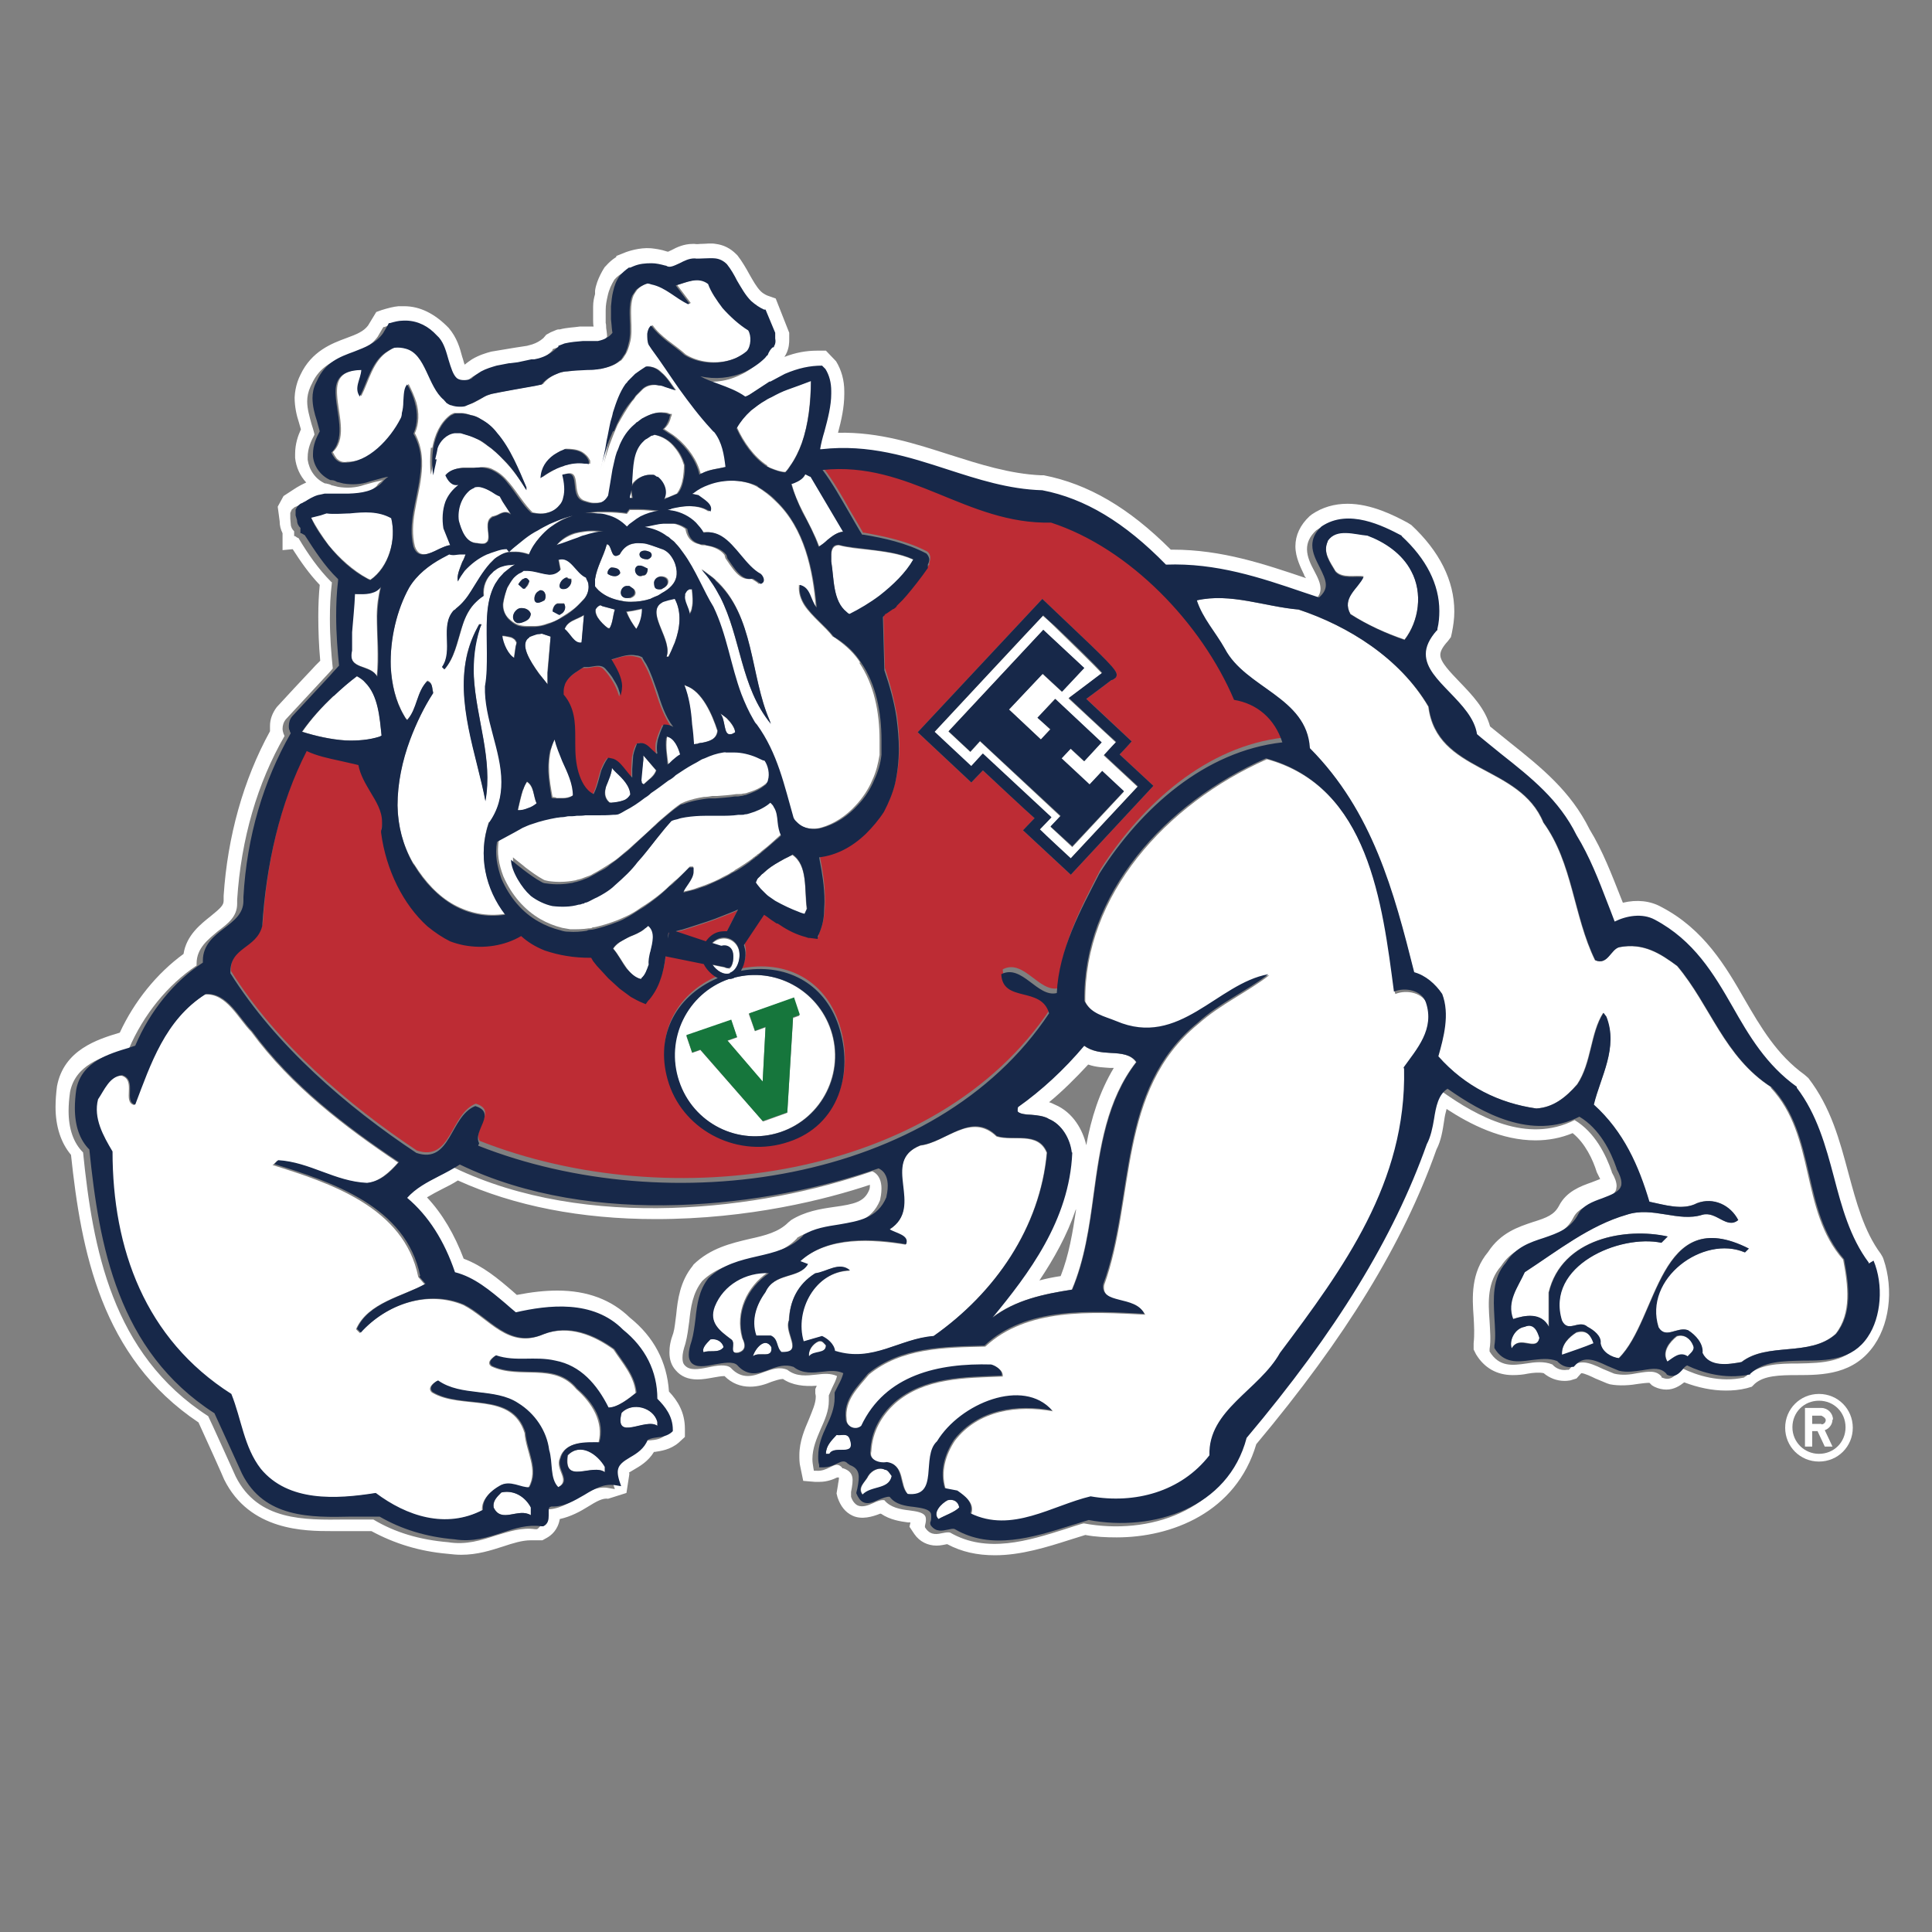
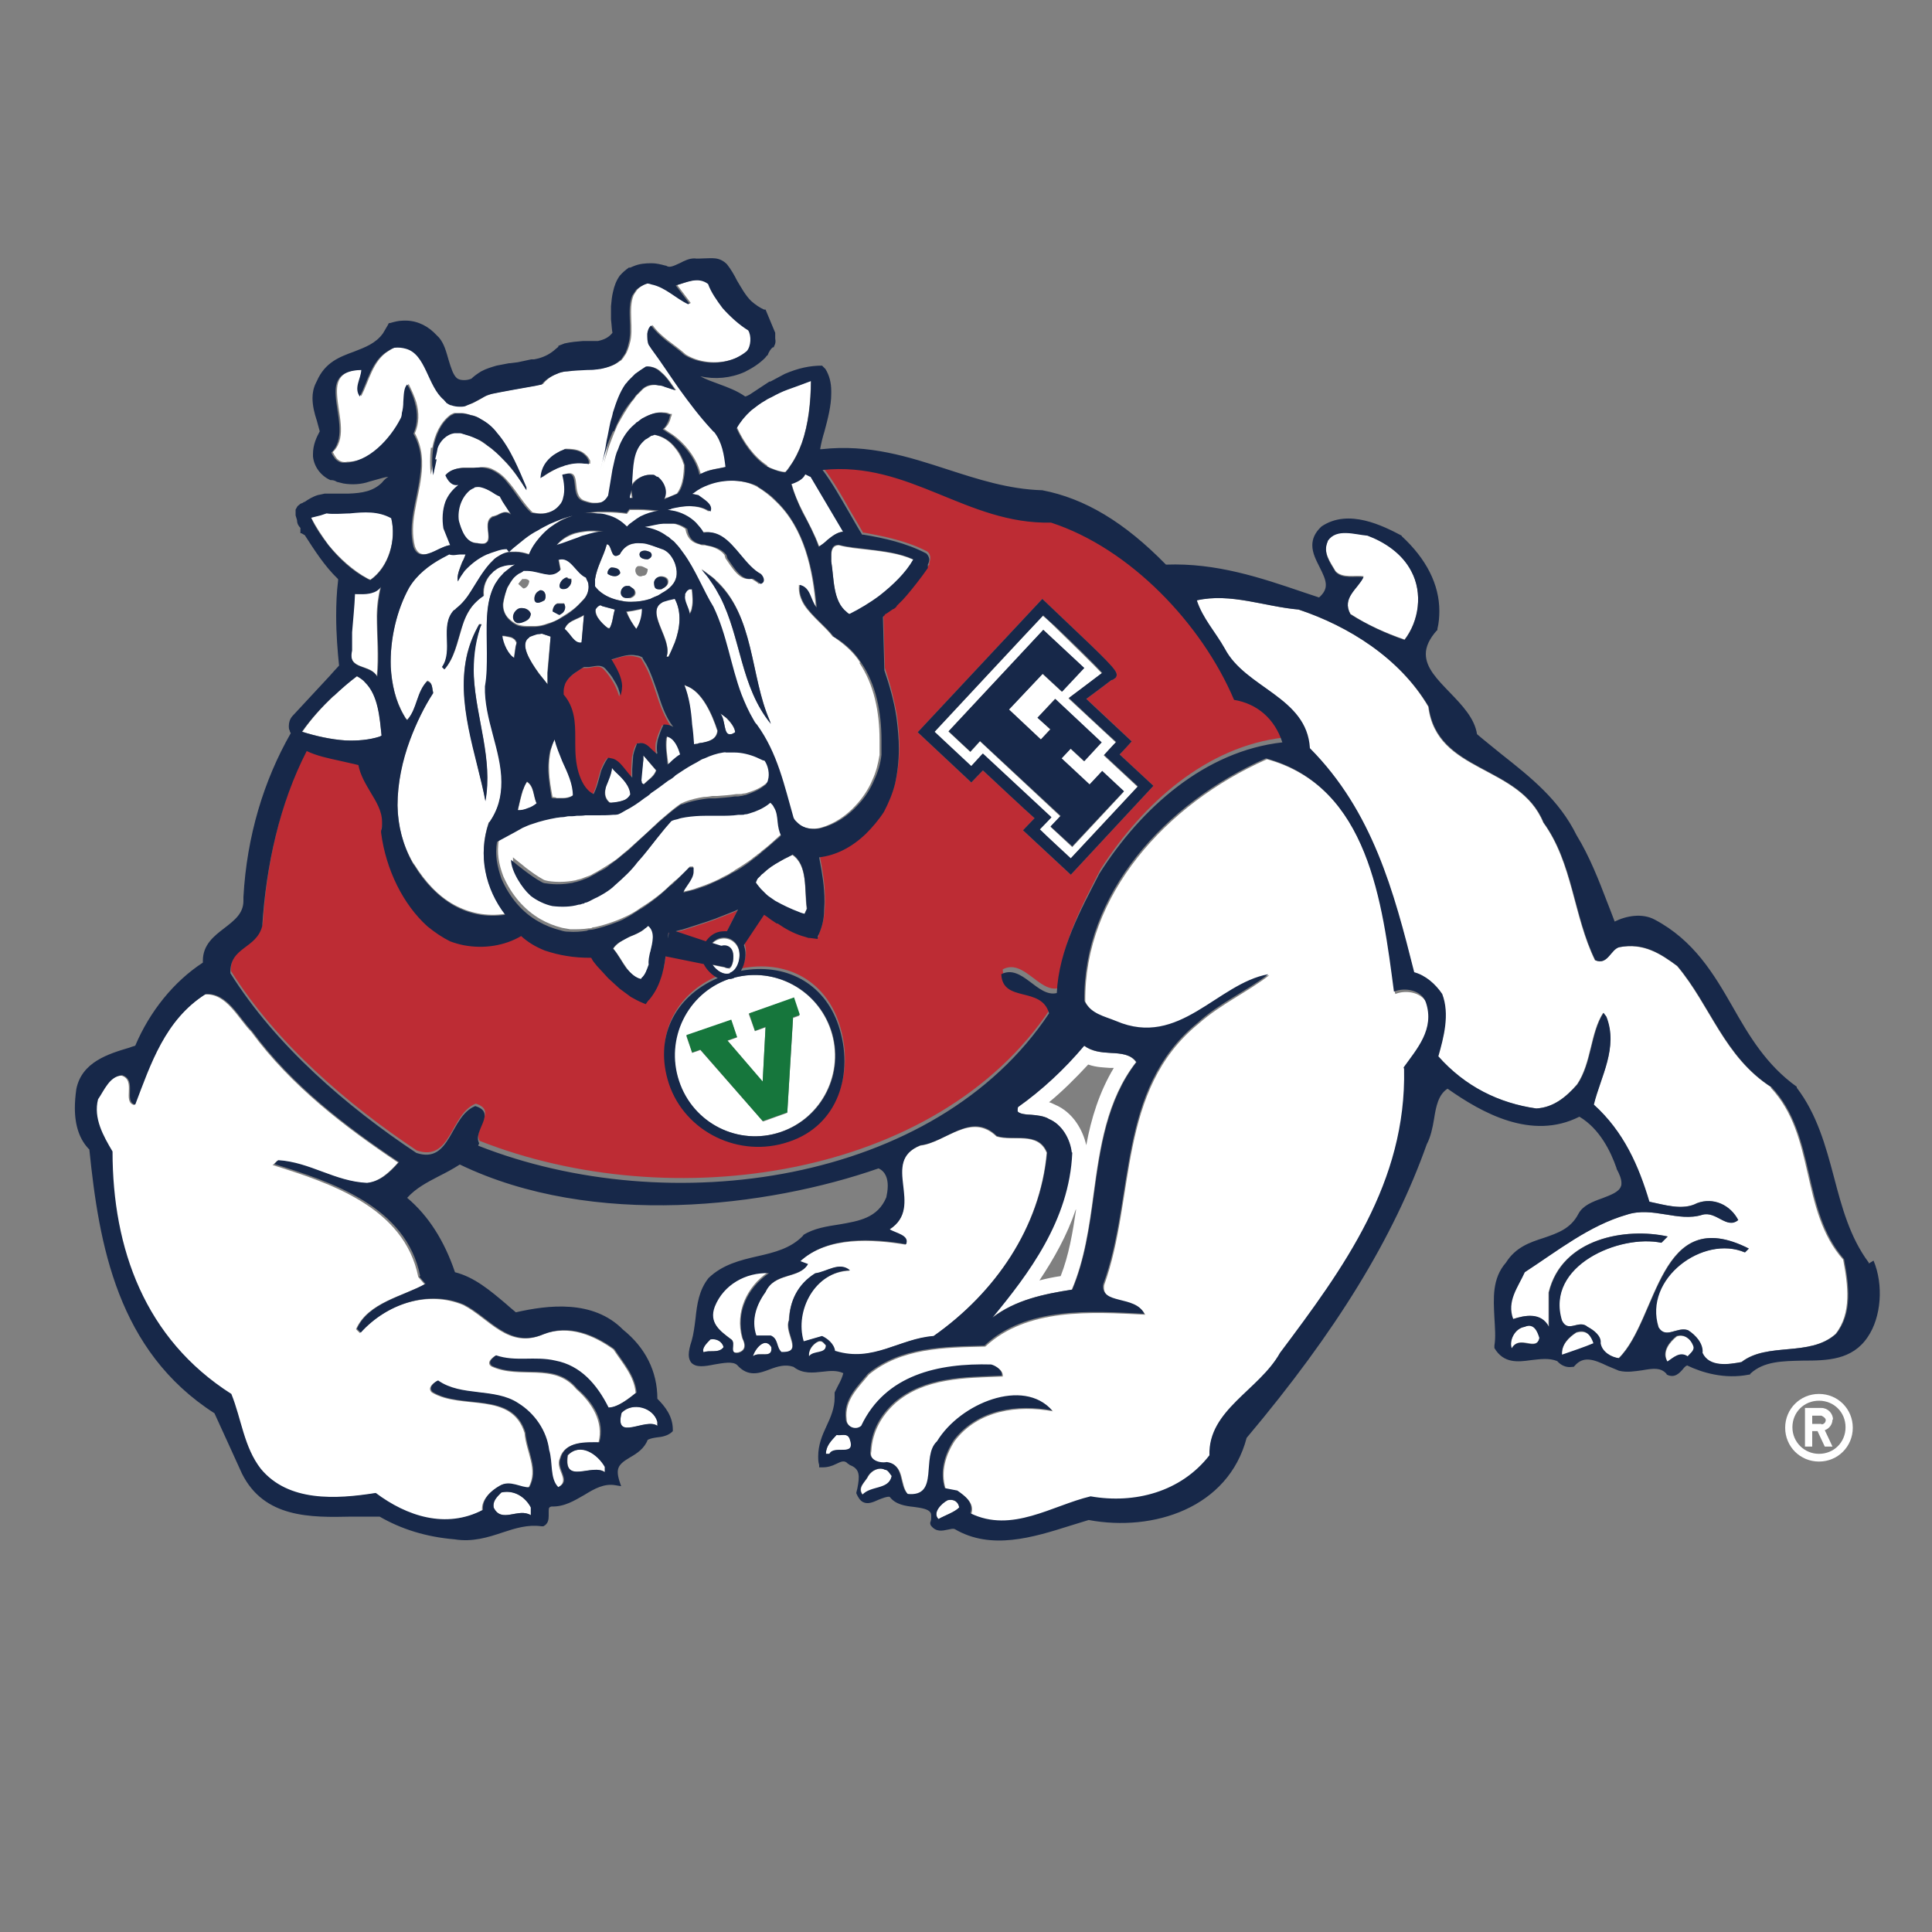
<svg xmlns="http://www.w3.org/2000/svg" viewBox="0 0 40 40" height="40" width="40" id="Layer_1">
  <rect x="0" y="0" width="40" height="40" fill="#808080" stroke="none" />
-   <path fill="#fff" d="M38.98,26.03l-.04-.07c-.35-.47-.51-1.08-.67-1.67-.18-.67-.36-1.36-.83-1.97l-.08-.07c-.57-.41-.91-.99-1.24-1.56-.39-.68-.84-1.45-1.72-1.91-.23-.13-.51-.16-.8-.09l-.04-.1c-.19-.48-.38-.98-.65-1.42-.39-.79-1-1.28-1.64-1.79l-.42-.34c-.1-.37-.38-.66-.62-.91-.2-.21-.41-.42-.41-.57,0-.08.05-.17.16-.29l.06-.08.02-.09c.03-.15.05-.29.05-.44,0-.64-.31-1.25-.89-1.79l-.08-.05c-.28-.15-.75-.39-1.24-.39-.27,0-.52.07-.74.22l-.05.04c-.19.18-.29.39-.29.62s.11.44.18.59c0,.02.02.04.04.07-.86-.29-1.74-.59-2.76-.59-.01,0-.02,0-.04,0-.87-.87-1.71-1.36-2.63-1.54h-.06c-.65-.03-1.27-.23-1.87-.42-.72-.23-1.47-.48-2.33-.46.07-.26.13-.53.13-.8,0-.02,0-.04,0-.06,0-.23-.06-.44-.17-.62l-.21-.22h-.18c-.23,0-.45.04-.68.13l.03-.05c.07-.13.07-.26.07-.3v-.09s0-.06,0-.06l-.28-.71-.17-.06s-.08-.03-.14-.09c-.09-.09-.16-.22-.24-.36-.06-.11-.14-.25-.24-.38l-.03-.03c-.12-.12-.26-.19-.42-.21-.1-.02-.21,0-.32,0-.04,0-.06.01-.12,0h-.02s-.02,0-.02,0c-.18,0-.33.07-.44.13-.02.01-.05.02-.06.03h-.02c-.15-.05-.26-.06-.34-.07-.25-.02-.49.07-.52.08l-.2.08v.02c-.08.05-.15.11-.22.19l-.02.02s-.17.25-.2.49v.07c-.02.07-.04.15-.04.26v.28s0,.11.01.13c0,0,0,0,0,0h-.28c-.13.02-.27.02-.42.06,0,0-.02,0-.03,0,0,0,0,0,0,0-.03,0-.08.03-.16.06l-.09.05-.06.07c-.07.06-.14.1-.23.13l-.11.03s-.12.02-.26.04l-.48.08c-.11.03-.25.07-.4.16-.06.04-.1.07-.15.11-.02-.05-.03-.11-.05-.16-.05-.19-.11-.4-.28-.6-.29-.3-.6-.45-.92-.45-.05,0-.09,0-.12,0-.11.01-.22.04-.35.08l-.11.04-.17.28c-.09.12-.23.18-.45.26-.3.11-.72.27-.95.76-.03.06-.11.23-.12.47,0,.19.04.37.09.52l.04.14c-.06.13-.12.3-.12.51,0,.02,0,.04,0,.08.02.19.1.37.23.51-.09.04-.18.09-.24.13l-.23.15-.12.22.04.3c0,.09.02.17.06.25v.35s.21-.02.21-.02c.16.25.34.51.56.74-.02.2-.03.42-.03.65,0,.28.01.59.04.92l-.1.1h0c-.06.07-.24.25-.8.86-.09.12-.14.25-.14.39,0,.04,0,.07,0,.11-.55,1-.88,2.18-.96,3.41v.03s0,.07,0,.07c0,.09-.06.15-.27.32-.2.16-.5.39-.56.78-.55.4-1.02.98-1.32,1.63-.47.14-1.16.36-1.3,1.11-.02.15-.03.3-.03.43,0,.4.11.74.32.99.21,1.98.62,4.19,2.64,5.54.13.28.53,1.17.53,1.18.53,1.07,1.68,1.07,2.23,1.07.11,0,.22,0,.33,0,.17,0,.33,0,.49,0,.48.26,1,.42,1.58.47.09.01.18.02.28.02.33,0,.61-.09.86-.17.21-.07.4-.13.58-.13.03,0,.06,0,.12,0h.12s.09-.05.09-.05c.09-.05.23-.16.27-.39.23-.05.43-.16.59-.26.16-.1.3-.18.41-.16l.38-.12.06-.39s0-.03-.01-.03c.03-.02.07-.04.1-.06.12-.07.3-.17.42-.37,0,0,.01,0,.02,0,.12-.02.31-.04.49-.19l.13-.12v-.17c0-.34-.15-.58-.33-.77-.04-.61-.31-1.13-.81-1.53-.38-.37-.88-.56-1.5-.56-.26,0-.53.03-.84.09l-.09-.08c-.29-.25-.61-.52-1.01-.67-.19-.5-.44-.93-.76-1.27.1-.06.21-.12.33-.18.1-.05.2-.1.31-.17,1.17.53,2.55.8,4.1.8,1.93,0,3.53-.41,4.43-.71,0,.04,0,.08-.02.12-.1.23-.29.28-.73.34-.28.04-.59.09-.88.27l-.06.05c-.2.2-.48.27-.8.34-.38.09-.81.19-1.16.53l-.02.03c-.26.32-.31.7-.34,1.01-.02.14-.03.28-.06.38-.06.16-.08.28-.08.4,0,.15.04.27.13.37.11.13.26.19.45.19.11,0,.22-.02.33-.04.07-.01.15-.03.23-.03.15.15.33.22.53.22.17,0,.32-.05.44-.1.09-.03.18-.06.24-.06.19.13.44.16.7.14l-.03.07v.09s.01.04.01.06c0,.15-.07.29-.14.47-.09.21-.2.46-.2.75,0,.08,0,.16.02.24l.06.29.24.02h.1c.15,0,.28-.05.36-.09h.04c0,.06-.02.12-.02.15l-.03.18.02.08c.06.18.16.31.31.38.19.09.42.02.57-.04,0,0,.01,0,.02,0,.19.13.41.16.56.18.01,0,.03,0,.05,0l-.02.09.1.15c.11.16.28.24.46.24.09,0,.16-.02.22-.03,0,0,0,0,0,0,.3.16.62.23.99.23.54,0,1.08-.17,1.55-.32l.32-.1c.21.04.43.05.65.05,1.13,0,2.47-.51,2.89-1.93,1.85-2.21,3.04-4.15,3.73-6.1.1-.19.13-.41.16-.6.01-.08.03-.17.05-.24.49.32,1.14.65,1.84.65.27,0,.53-.05.77-.15.26.21.42.55.5.81l.03.06s.03.06.04.08c-.05.02-.13.05-.18.07-.23.08-.52.19-.67.48-.1.19-.25.25-.54.34-.3.1-.67.22-.93.62-.36.43-.33.94-.3,1.35.01.18.02.36,0,.54v.13s.05.1.05.1c.17.28.43.43.76.43.11,0,.22-.01.31-.03.11-.02.24-.03.33-.01.12.1.27.16.43.16.03,0,.06,0,.12-.01l.13-.04.08-.09s.02-.02.02-.02c.06,0,.21.07.29.11l.24.1.06.02c.2.04.43.02.6-.01.08-.01.15-.02.22-.02l.05.05.05.03c.08.04.17.06.25.06.16,0,.28-.08.37-.15.29.11.58.17.86.17.14,0,.28-.01.44-.05l.1-.03.06-.06c.19-.17.51-.18.88-.18.53,0,1.18-.01,1.6-.63.34-.5.4-1.27.14-1.89ZM13.08,5.54h0s0,0,0,0h0ZM38.57,27.74c-.32.47-.84.48-1.34.49-.41,0-.8.01-1.09.27h-.01s-.02.02-.02.02c-.5.11-.97-.04-1.28-.19-.03,0-.06.04-.09.08-.06.07-.16.19-.33.11h-.01s0-.02,0-.02c-.11-.13-.26-.11-.5-.07-.15.03-.31.05-.48.01l-.24-.1c-.29-.14-.5-.21-.68,0l-.02.02h-.03c-.12.02-.23-.02-.31-.11-.17-.07-.36-.05-.54-.02-.28.04-.56.08-.76-.25v-.02s0-.03,0-.03c.03-.18.01-.38,0-.58-.03-.4-.05-.81.24-1.14.2-.31.49-.41.78-.51.29-.1.56-.18.72-.5.09-.17.29-.25.49-.32.18-.06.35-.13.39-.25,0-.02.01-.05.01-.07,0-.08-.03-.17-.1-.29h0s0-.01,0-.01c-.12-.35-.35-.82-.77-1.07-.99.5-2.02-.08-2.73-.58-.19.11-.24.36-.28.63-.03.18-.06.37-.15.53h0c-.69,1.93-1.87,3.86-3.73,6.07-.39,1.45-1.93,1.95-3.27,1.7-.03,0-.39.12-.39.12-.76.24-1.62.51-2.38.07-.04-.01-.1,0-.15.01-.1.02-.24.06-.35-.09l-.02-.03v-.03s.02-.08.02-.11c0-.04,0-.07-.02-.1-.05-.07-.18-.09-.33-.11-.18-.02-.39-.06-.51-.21-.07-.01-.15.02-.23.06-.11.05-.22.09-.32.05-.06-.03-.11-.09-.14-.18v-.02s0-.08,0-.08c.05-.26.07-.41-.16-.49h-.02s-.01-.02-.01-.02c-.08-.08-.13-.06-.25,0-.08.04-.17.08-.28.07h-.05s-.01-.06-.01-.06c-.01-.06-.02-.12-.02-.18,0-.23.09-.43.17-.62.09-.2.17-.38.17-.59,0-.03,0-.06,0-.09v-.02s.07-.16.07-.16c.04-.08.08-.16.1-.24-.13-.06-.27-.05-.43-.03-.19.02-.41.05-.6-.1-.17-.07-.32-.01-.49.05-.21.08-.45.16-.68-.09-.09-.08-.29-.05-.47-.01-.2.04-.38.07-.48-.04-.04-.04-.05-.09-.05-.16,0-.08.02-.17.06-.29.04-.15.06-.31.08-.46.03-.29.07-.59.27-.84.29-.28.66-.37,1.01-.45.36-.08.69-.16.95-.43h0s0-.01,0-.01c.22-.14.49-.18.75-.22.41-.06.79-.12.97-.56.01-.05.03-.14.03-.24,0-.14-.04-.29-.19-.36-2.29.8-5.91,1.25-8.67-.08-.14.09-.28.17-.43.24-.25.12-.48.25-.66.45.44.37.78.89.99,1.54.4.1.73.38,1.05.65,0,0,.17.14.21.18.66-.15,1.59-.27,2.22.36.47.37.7.85.71,1.43.16.16.32.36.32.64v.03l-.02.02c-.1.09-.21.1-.31.11-.07,0-.14.02-.19.05-.07.18-.22.28-.36.36-.15.09-.26.16-.26.31,0,.05.01.1.03.17l.04.12-.12-.02c-.23-.05-.43.07-.64.2-.21.12-.42.25-.68.24-.05.01-.06.03-.06.09,0,.01,0,.03,0,.05,0,.02,0,.03,0,.05,0,.07-.02.16-.11.22h-.02s-.02,0-.02,0c-.28-.04-.54.05-.81.13-.31.1-.62.2-.99.14-.59-.05-1.1-.2-1.55-.47-.18,0-.38,0-.58,0-.85.01-1.81.03-2.27-.89,0,0-.55-1.22-.57-1.25-2-1.29-2.39-3.49-2.59-5.46-.2-.2-.3-.49-.3-.86,0-.12.01-.25.03-.39.11-.56.66-.73,1.1-.86,0,0,.08-.03.12-.04.3-.7.8-1.32,1.4-1.72,0-.01,0-.03,0-.04,0-.32.24-.5.44-.67.21-.16.4-.3.4-.57,0-.02,0-.05,0-.07h0s0-.01,0-.01c.08-1.26.42-2.42.98-3.39,0-.01-.01-.03-.02-.05-.01-.03-.02-.07-.02-.1,0-.07.02-.14.07-.2,0,0,.78-.84.78-.84,0,0,.16-.17.19-.21-.03-.29-.06-.65-.06-1.03,0-.24.01-.49.04-.73,0,0,0-.02,0-.03,0,0-.01,0-.01,0h0c-.27-.27-.49-.59-.68-.91-.02,0-.07-.04-.07-.04h-.02s0-.1,0-.1c-.04-.04-.07-.09-.07-.15h0s-.01-.11-.01-.11v-.12s.03-.07.03-.07l.06-.05.05-.02s.02,0,.04-.02c.07-.05.17-.11.27-.14,0,0,0,0,0,0h.01s0,0,0,0c0,0,.14-.03.14-.03,0,0,.01,0,.02,0h.31s.16,0,.16,0c.29,0,.51-.05.7-.23.02-.04.07-.08.13-.12-.07.02-.14.03-.21.05,0,0-.18.05-.18.05-.17.06-.36.07-.54.04l-.12-.03h0s-.01,0-.01,0c-.03-.02-.07-.03-.12-.04h-.01s-.01,0-.01,0c-.2-.09-.33-.28-.36-.49,0-.02,0-.03,0-.05,0-.19.07-.34.14-.47,0-.04-.06-.22-.06-.22-.04-.15-.09-.31-.09-.47,0-.1.02-.2.07-.31,0,0,.02-.04.02-.04.17-.39.48-.5.77-.61.23-.09.45-.17.6-.38l.1-.17.02-.03h.02c.1-.04.19-.06.25-.06.25-.02.47.06.66.24,0,0,.02.02.02.02h0s0,0,0,0l.02.02s.08.08.07.07c.11.13.16.3.2.47.04.16.09.31.17.37.04.03.09.04.15.04.05,0,.1-.01.15-.03.05-.05.11-.1.2-.15.11-.06.22-.1.32-.12l.26-.05h.02s.16-.02.16-.02c0,0,.29-.05.28-.04h.06s.08-.04.09-.04c.13-.04.25-.1.35-.19l.05-.05v-.02s.14-.05.14-.05c.12-.03.25-.04.38-.04h.2s.02,0,.02,0h.07s.01,0,.02,0c.14-.03.23-.08.3-.17,0-.05-.02-.18-.02-.18,0,0,0-.09-.01-.1,0,0,0-.27,0-.27,0-.11.02-.2.04-.29.03-.14.08-.24.14-.34h0s0,0,0,0c.06-.07.12-.11.19-.15h.03s.07-.05.07-.05c.12-.05.24-.06.37-.06.09,0,.18.02.29.05h.01s0,0,0,0c.07.04.15,0,.28-.05.1-.05.19-.09.31-.1.06,0,.12,0,.19,0,.08,0,.16-.02.24,0,.1.01.17.05.24.12.08.11.15.23.21.34.08.15.17.3.29.42.09.08.17.14.27.17h.03s.2.49.2.49v.03s0,.09,0,.09c0,.05,0,.11-.02.15v.02s-.03.01-.03.01c-.04.02-.08.08-.11.15h-.01s-.04.06-.04.06c-.12.12-.26.22-.42.29-.29.14-.62.17-.92.09.12.06.24.11.38.16.19.07.38.14.55.26.01,0,.03-.01.03-.01,0,0,.07-.04.06-.03,0,0,.41-.26.41-.26h.02s.3-.17.3-.17c.28-.13.52-.18.77-.17,0,0,.07.07.07.07,0,0,0-.01,0-.02v.02s0,0,0,0c.08.14.12.29.12.46h0s0,.04,0,.06c0,.25-.07.52-.14.78-.03.13-.06.25-.09.37.01,0,.02,0,.03,0,.98-.11,1.81.16,2.61.42.62.2,1.26.41,1.96.43h0s0,0,0,0c.88.17,1.7.66,2.56,1.54,1.04-.04,1.96.27,2.84.57,0,0,.26.09.33.11.1-.09.14-.17.14-.26,0-.11-.05-.22-.13-.37-.07-.13-.15-.29-.15-.45,0-.13.05-.26.19-.39h0s0,0,0,0c.56-.38,1.27-.01,1.66.19h0s0,.01,0,.01c.52.47.78,1,.78,1.55,0,.12-.01.25-.04.37v.02s-.02.01-.02.01c-.17.18-.23.34-.23.49,0,.28.24.53.5.8.25.26.52.53.56.86.04.03.5.41.5.41.61.49,1.19.95,1.56,1.68.27.44.46.93.64,1.4,0,0,.11.28.15.39.24-.13.57-.19.83-.04.81.42,1.21,1.12,1.61,1.8.34.59.7,1.2,1.33,1.66h0s0,.02,0,.02c.42.55.6,1.21.77,1.85.16.61.33,1.25.72,1.77h0s0,.02,0,.02c.21.51.16,1.17-.12,1.58Z" />
  <path fill="#fff" d="M20.54,27.28c.48-.37,1.08-.49,1.65-.58.26-.61.36-1.3.45-1.98.13-.96.27-1.95.88-2.73-.11-.16-.31-.18-.53-.19-.19-.01-.39-.03-.55-.15-.42.49-.89.93-1.37,1.27,0,.02-.01.04-.01.06,0,.01,0,.03,0,.03.03.05.16.06.28.07.13.01.27.02.36.08h-.01c.3.11.46.43.49.7h0c-.06,1.41-.91,2.52-1.65,3.42ZM21.84,22.87s-.08-.04-.12-.05c.28-.23.55-.5.81-.78.17.06.33.06.45.07.03,0,.05,0,.08,0-.3.5-.47,1.05-.57,1.6-.07-.31-.27-.68-.65-.84ZM22.28,25.04c-.07.47-.15.95-.32,1.38-.14.02-.29.05-.44.09.3-.45.57-.93.75-1.46Z" />
  <polygon fill="#fff" points="9.35 8.39 9.35 8.39 9.35 8.39 9.35 8.39 9.35 8.39" />
  <path fill="#fff" d="M20.34,15.61l1.42,1.32s-.17.18-.24.25c.12.11.52.48.64.6.14-.15,1.25-1.34,1.39-1.49-.13-.12-.7-.65-.7-.65,0,0,.18-.19.25-.27-.14-.13-.98-.91-.98-.91,0,0,.56-.42.69-.52-.17-.18-.59-.59-.98-.97,0,0-.14-.14-.24-.22-.15.16-2.11,2.26-2.25,2.41.13.12.63.59.76.71.07-.07.23-.25.23-.25ZM19.64,15.14l1.96-2.1.84.79-.46.49-.4-.37-.69.74.66.62.19-.21-.26-.24.36-.39.96.9-.36.39-.28-.26-.19.21.58.54.27-.28.45.42-1.07,1.15-.45-.42.2-.22-1.66-1.55-.2.22-.45-.42Z" />
  <path fill="#fff" d="M28.23,11.94c-.11.24-.46.43-.27.77.35.23.74.4,1.12.53.3-.39.38-.97.14-1.42-.19-.37-.56-.61-.91-.74-.26-.02-.64-.16-.82.11-.11.24.05.44.16.63.14.16.42.08.58.11Z" />
  <path fill="#fff" d="M36.67,22.51c-.98-.63-1.26-1.69-1.95-2.51-.35-.26-.7-.48-1.2-.39-.18.05-.24.39-.5.27-.45-.92-.46-2.01-1.07-2.85-.5-1.21-2.21-1.01-2.38-2.4-.59-1.01-1.66-1.67-2.69-2.01-.7-.06-1.41-.35-2.11-.19.11.37.38.66.58,1,.43.82,1.7,1,1.76,2.06,1.29,1.3,1.74,2.96,2.16,4.64.22.06.43.24.58.45.16.42.03.9-.08,1.29.56.63,1.26.97,2.03,1.08.35-.02.61-.22.85-.5.3-.45.27-1.06.54-1.48l.06.08c.26.64-.11,1.24-.26,1.82.62.56.93,1.27,1.15,2.01.3.06.69.19.99.03.34-.13.69.05.85.35-.24.19-.45-.19-.74-.11-.5.16-1.02-.18-1.57,0-.77.23-1.42.74-2.11,1.19-.14.31-.38.6-.24.97.24-.08.58-.14.74.16v-.71c.27-1.13,1.6-1.35,2.46-1.16l-.13.13c-.86-.18-2.41.47-2.06,1.61.13.27.35-.03.53.13.13.06.29.19.27.34.03.18.22.29.38.31.82-.81.82-3.22,2.69-2.27l-.08.08c-.86-.37-2.11.53-1.79,1.55.14.26.38-.02.61.06.16.1.32.27.3.47.14.31.54.24.81.19.54-.42,1.41-.1,1.95-.58.34-.43.26-1.01.16-1.54-.9-1.02-.56-2.56-1.5-3.56Z" />
  <path fill="#fff" d="M28.88,20.55c-.24-1.82-.53-4.25-2.65-4.83-2.1.93-3.79,2.82-3.76,5.02.13.27.42.32.66.42,1.31.56,2.09-.77,3.15-.97-.45.35-1.01.6-1.47,1.01-1.68,1.37-1.3,3.61-1.95,5.41-.06.43.67.23.85.61-1.12-.06-2.45-.14-3.31.66-.86.02-1.74.03-2.41.58-.22.27-.51.53-.46.93,0,.15.19.26.32.15.5-1.06,1.6-1.3,2.69-1.27.1.02.24.11.22.23-.8.03-1.62.03-2.22.55-.3.27-.48.61-.5,1-.05.19.18.27.34.24.37.05.24.47.43.66.67.06.27-.79.61-1.09.48-.79,1.79-1.32,2.38-.64-.72-.13-1.54-.03-2.03.61-.19.29-.3.64-.19,1l.26.05c.14.1.35.24.27.47.86.42,1.7-.16,2.49-.35.91.16,1.87-.1,2.46-.85-.03-.95,1.02-1.35,1.46-2.12,1.33-1.75,2.62-3.53,2.57-5.88.27-.39.66-.79.46-1.35-.08-.24-.42-.32-.66-.22Z" />
  <path fill="#fff" d="M5.66,24.11l.08-.08c.66.03,1.17.43,1.84.47.27-.03.48-.23.66-.43-1.09-.73-2.21-1.58-3.04-2.71-.27-.27-.51-.8-.96-.77-.83.53-1.14,1.45-1.46,2.29-.26-.06.05-.52-.27-.61-.26.02-.37.31-.5.5-.1.39.11.76.3,1.08,0,2.01.67,3.88,2.46,5.02.21.52.26,1.09.61,1.55.58.69,1.57.63,2.38.5.64.48,1.46.76,2.22.35-.02-.22.18-.4.35-.5.21-.13.45.05.61.03.21-.37-.05-.74-.08-1.13-.27-.87-1.31-.47-1.92-.84-.11-.1.05-.21.11-.24.48.34,1.18.14,1.66.47.34.21.59.56.64.97.08.26.02.6.19.77.29-.15-.06-.37.05-.61.1-.35.53-.32.8-.32.11-.43-.13-.82-.46-1.11-.46-.56-1.17-.19-1.76-.47-.11-.08.02-.18.08-.22.42.14.8.02,1.23.11.53.1.86.48,1.1.97.19,0,.43-.19.58-.31-.03-.35-.27-.61-.46-.9-.4-.29-.93-.52-1.46-.31-.72.31-1.12-.34-1.65-.61-.74-.31-1.6-.02-2.14.58l-.08-.08c.24-.55.96-.68,1.42-.93l-.13-.15c-.29-1.45-1.84-1.95-3.02-2.32Z" />
  <path fill="#fff" d="M19.32,27.67c1.28-.9,2.21-2.25,2.35-3.8-.18-.45-.7-.23-1.04-.34-.53-.51-1.06.13-1.58.19-.85.34.1,1.27-.64,1.74.11.08.42.11.34.31-.67-.11-1.62-.18-2.19.35l.16.06c-.18.31-.69.16-.88.58-.19.26-.3.58-.19.9h.3c.16.06.11.24.22.34.48.02.05-.4.16-.66.02-.39.18-.74.54-.97.24-.03.5-.26.72-.06-.72.02-1.15.82-.96,1.47l.38-.11c.11.05.26.16.27.31.78.24,1.33-.26,2.03-.31Z" />
  <path fill="#fff" d="M15.91,26.35c-.48-.02-.94.24-1.12.69-.13.34.11.51.35.69.1.08-.06.31.14.27.18-.05.14-.19.08-.31-.14-.53.1-1.05.54-1.35Z" />
  <path fill="#fff" d="M31.57,27.47c-.21.03-.34.29-.27.45.16-.31.51.08.58-.23-.05-.13-.11-.31-.3-.23Z" />
  <path fill="#fff" d="M32.64,27.59c-.16.1-.32.26-.3.47.22-.08.46-.16.66-.24-.05-.15-.14-.29-.35-.23Z" />
  <path fill="#fff" d="M34.72,27.67c-.14.11-.32.32-.19.53.11-.08.26-.22.42-.11.06-.06.16-.13.11-.23-.05-.13-.18-.24-.34-.19Z" />
  <path fill="#fff" d="M14.71,27.73c-.08.08-.19.19-.14.27.11-.06.32.03.42-.11-.03-.11-.14-.18-.27-.16Z" />
  <path fill="#fff" d="M16.94,27.78c-.11.05-.21.18-.19.31.1-.13.35-.03.35-.23-.05-.05-.08-.11-.16-.08Z" />
  <path fill="#fff" d="M15.59,28.08c.13-.11.42.06.38-.19-.14-.23-.35.06-.38.19Z" />
  <path fill="#fff" d="M13.61,29.52v-.08c-.08-.31-.51-.42-.74-.19-.16.61.5.1.74.27Z" />
  <path fill="#fff" d="M17.32,29.71c-.11.11-.22.22-.22.39h.08c.1-.19.56.08.42-.31-.05-.13-.18-.06-.27-.08Z" />
  <path fill="#fff" d="M11.76,30.13c-.1.63.51.16.77.35v-.11c-.14-.26-.5-.52-.77-.24Z" />
  <path fill="#fff" d="M18.33,30.43c-.11-.06-.27,0-.35.13-.05.11-.24.24-.11.39.18-.19.54-.1.61-.39-.05-.05-.08-.13-.14-.13Z" />
  <path fill="#fff" d="M10.38,30.9c-.1.1-.18.18-.16.31.16.34.51,0,.77.16v-.16c-.11-.21-.34-.37-.61-.31Z" />
  <path fill="#fff" d="M19.62,31.06c-.13.06-.32.26-.19.39.14-.08.34-.14.43-.24-.02-.11-.11-.18-.24-.15Z" />
  <path fill="#fff" d="M15.2,20.24s-.03.02-.05.02c-.02,0-.05.01-.07.01-.86.3-1.32,1.24-1.03,2.11.29.88,1.23,1.35,2.1,1.06.87-.29,1.34-1.24,1.05-2.11-.28-.84-1.16-1.31-2-1.09ZM16.42,21.06l-.12,1.98-.5.18-1.3-1.48-.17.06-.12-.35.93-.32.12.35-.2.07.73.85.06-1.13-.22.08-.13-.36.93-.32.12.36-.14.05Z" />
  <path fill="#fff" d="M15.09,20.05s-.06,0-.09-.02l-.25-.05c.09.12.24.22.36.18.17-.06.24-.34.18-.51-.06-.17-.24-.26-.41-.2-.06.02-.1.05-.14.09l.19.06s0,0,.01,0c.09-.03.19.02.23.12.03.1.01.31-.08.34Z" />
  <path fill="#fff" d="M12.19,12.09s0-.05-.02-.07c0-.02-.02-.04-.03-.07-.2-.08-.32-.43-.56-.37,0,0,0,0-.01,0l.04.21c-.07.07-.15.09-.23.1-.11,0-.23-.04-.35-.07-.06-.01-.13-.02-.18-.01-.02.01-.04.02-.06.04-.06.03-.11.07-.15.11-.05.06-.09.13-.13.2-.04.09-.06.18-.08.28,0,.03-.01.05-.01.08,0,.12.04.21.11.28.06.06.12.1.19.13h0c.06.02.13.03.19.03.06,0,.12,0,.18,0,.08,0,.16-.02.24-.05.11-.03.21-.07.29-.13.08-.05.16-.1.24-.16.08-.06.14-.12.21-.2.09-.09.14-.22.12-.34ZM10.83,11.99s.09-.02.13.04c-.01.06-.03.11-.08.14,0,0-.03.02-.05.01l-.1-.09s.06-.09.1-.11ZM10.88,12.86s-.09.03-.12.04c-.02,0-.03,0-.05,0-.1-.03-.1-.14-.06-.22.03-.04.08-.08.13-.09.01,0,.02,0,.03,0,.09,0,.16.05.18.12-.01.08-.05.12-.11.15ZM11.27,12.43s-.04.02-.06.03c-.05.02-.1.04-.14-.02-.02-.08.01-.17.08-.2.01,0,.02-.01.04-.02.11,0,.13.15.08.21ZM11.6,12.72s-.02.01-.03,0l-.13-.07c0-.06.04-.14.1-.16,0,0,.01,0,.02,0h.12c.05.09,0,.2-.08.23ZM11.74,12.18s0,0-.01,0c-.21.06-.14-.16-.04-.21.02-.01.04-.02.06-.02,0,.03.06.03.08.03.02.08-.02.14-.08.19Z" />
  <path fill="#fff" d="M13.71,11.37c-.09-.03-.18-.07-.29-.1-.03,0-.07-.02-.1-.02-.06-.01-.12-.02-.18,0-.12.02-.23.08-.31.23-.02,0-.03.02-.04.02-.15.07-.12-.24-.23-.23,0,0,0,.01,0,.01-.06.24-.2.45-.24.71,0,.05,0,.1,0,.15.02.03.05.05.07.08.13.12.3.19.48.22.06.01.13.02.19.02.14,0,.27-.02.4-.06.01,0,.02,0,.02-.01.04-.02.09-.04.14-.06.03-.01.06-.03.08-.05.15-.08.29-.2.31-.39,0-.03,0-.04,0-.07,0-.1-.04-.2-.1-.29-.05-.08-.12-.14-.2-.17ZM12.73,11.93c-.05,0-.11-.02-.15-.05,0-.06.02-.1.07-.13,0,0,.02,0,.03,0,.08,0,.16.03.16.12-.03.05-.07.06-.11.06ZM13.03,12.38h0c-.23.04-.2-.21-.06-.24.02,0,.05,0,.08,0,.03.04.08.04.1.09.04.09-.04.14-.11.16ZM13.32,11.92s0,0-.01,0c-.13.07-.22-.15-.1-.2.02,0,.04,0,.06,0,.05.01.09.04.14.06,0,.07-.03.14-.09.14ZM13.48,11.53s-.04.05-.07.05h0c-.07,0-.16-.01-.17-.1,0-.06.06-.08.11-.08.04,0,.08.02.11.03t.01,0s.03.07.01.09ZM13.7,12.2h0s0,0-.01,0c0,0,0,0,0,0h0s-.09,0-.11-.03c-.03-.03-.04-.09-.03-.13.01-.04.03-.08.07-.09.02-.01.04-.02.07-.02.07,0,.15.03.15.11,0,.08-.08.13-.13.15Z" />
  <path fill="#fff" d="M12.56,11.02s-.05,0-.08,0c-.14-.02-.29-.03-.43,0-.05,0-.1.02-.15.03-.15.05-.29.13-.4.27h0c.14-.03.28-.09.43-.14.05-.02.1-.04.14-.05.13-.04.27-.08.4-.08.02,0,.05,0,.07,0Z" />
  <path fill="#fff" d="M15.88,9.65s.05.03.08.04c.1.04.21.08.3.08.04-.04.07-.09.1-.13.1-.14.18-.31.24-.47.14-.4.18-.84.19-1.29-.15.06-.32.12-.49.18-.11.04-.22.09-.32.15-.05.02-.09.05-.13.07-.1.06-.21.14-.3.21-.11.1-.22.22-.29.36.13.29.35.61.63.79Z" />
  <path fill="#fff" d="M8.32,8.66s.02-.08.03-.12c.01-.07.02-.14.03-.23.01-.14.01-.29.08-.36.06.12.12.25.16.38.06.21.06.44-.03.64.16.3.17.6.13.91-.06.47-.25.96-.13,1.43.09.27.32.15.52.05.09-.04.17-.08.24-.08l-.14-.35c-.03-.19-.02-.38.04-.55.06-.13.14-.25.27-.35-.13.03-.22-.09-.27-.2.1-.11.22-.14.35-.15.03,0,.06,0,.08,0,.06,0,.11,0,.16,0,.04,0,.08,0,.11-.01.02,0,.05,0,.07,0,.07,0,.14.02.19.05.13.06.23.15.33.27.17.2.31.45.49.62t.01,0c.08.02.18.03.27.01.11-.02.22-.07.3-.17.04-.05.07-.1.08-.16.05-.15.02-.31-.02-.47.02,0,.03,0,.05-.01.34-.1.09.43.37.55.07.02.14.05.21.05.06,0,.12,0,.18-.02.06-.02.1-.06.14-.14.03-.17.06-.36.09-.54.03-.12.05-.25.09-.36.02-.05.04-.1.06-.15.07-.16.16-.3.3-.42.02-.01.03-.02.04-.04,0,0,0,0,0,0,.02-.01.04-.02.06-.04.03-.02.06-.04.09-.06.13-.07.26-.12.4-.1.04,0,.08,0,.12.03.01,0,.03,0,.04,0,0,.03-.01.05-.02.07-.01.05-.03.1-.06.15h0s-.05.07-.08.09c.04.03.08.05.12.08.05.03.09.06.14.1.24.2.43.47.5.76.02-.01.03-.02.05-.03.15-.08.33-.09.49-.13-.03-.25-.08-.51-.23-.72-.02-.02-.04-.05-.07-.07-.24-.26-.45-.54-.66-.83-.19-.27-.37-.55-.57-.82-.02-.03-.04-.06-.06-.09-.02-.06-.03-.15-.03-.23,0-.06.03-.12.08-.17.09.13.2.22.31.31.13.1.26.19.38.3.31.19.74.21,1.07.06.08-.04.15-.08.22-.14.09-.1.1-.32.03-.43-.18-.11-.37-.27-.53-.46-.13-.16-.24-.33-.3-.5-.21-.16-.46-.03-.67.03l.28.37-.02.02c-.26-.12-.47-.34-.76-.41-.03,0-.06-.02-.09-.02-.1.03-.17.07-.23.13-.03.04-.05.07-.08.12-.12.28.01.71-.08,1-.01.05-.03.09-.04.13-.02.05-.04.09-.07.13-.01.02-.03.05-.05.07-.01.02-.03.03-.05.04-.1.08-.23.12-.37.15-.03,0-.06,0-.09.01-.05,0-.11,0-.18.01-.13,0-.27.01-.41.03-.06,0-.12.02-.17.03-.13.04-.26.11-.36.23,0,0,0,.01,0,.01l-.14.03-.45.08-.27.05-.2.04s-.07.03-.11.04c-.07.03-.14.08-.22.12-.05.03-.11.05-.16.07-.04.02-.08.03-.11.03-.02,0-.04.01-.06,0-.04,0-.11,0-.16-.03h0s0,0,0,0c0,0,0,0-.01,0h0s-.06-.03-.09-.05c-.02-.01-.03-.03-.05-.06-.34-.28-.37-.95-.79-1.06-.07-.02-.15-.03-.24-.02-.06.02-.1.05-.15.08-.32.2-.4.62-.56.93-.12-.18.02-.36.03-.55-.47.01-.55.23-.53.53.02.37.2.86-.06,1.15,0,0-.02.02-.03.03.02.04.05.09.08.13.06.06.13.09.22.07.5,0,.95-.51,1.16-.91ZM12.58,9.12c.03-.13.05-.26.08-.39.02-.07.03-.13.05-.19.06-.22.14-.42.26-.59.02-.02.03-.04.05-.06.02-.02.04-.05.06-.06.03-.03.06-.06.09-.09.06-.05.14-.1.22-.15.07,0,.12,0,.18.03.05.02.09.05.13.09.13.11.22.27.3.37-.06-.01-.13-.04-.22-.07-.03-.02-.07-.02-.12-.03-.12-.02-.24-.01-.34.07-.02.02-.03.03-.05.05-.03.03-.06.06-.09.09-.02.02-.04.05-.05.07-.01.02-.03.03-.05.06-.11.15-.2.31-.29.47-.02.05-.04.09-.06.14-.04.09-.07.18-.11.28-.06.17-.11.35-.15.52.05-.19.09-.4.13-.61ZM11.48,9.41s.09-.06.14-.08c.03,0,.06-.02.09-.04.12,0,.25.01.35.07.06.04.12.09.16.18v.06s-.07,0-.1-.01c-.14-.02-.28,0-.41.04-.05.01-.09.03-.14.05-.12.06-.23.12-.34.2,0-.21.12-.37.27-.48ZM8.95,9.27c.05-.27.16-.52.37-.68.03-.02.08-.04.08-.04.06,0,.1,0,.15,0,.07,0,.13.02.19.04.08.01.15.05.2.08.13.07.24.17.33.28.28.32.46.78.62,1.13v.06c-.13-.22-.29-.44-.47-.62-.1-.11-.22-.22-.34-.3-.07-.05-.14-.1-.22-.14-.06-.04-.13-.06-.21-.08-.04-.01-.09-.03-.13-.04-.01,0-.03,0-.04,0-.03,0-.06,0-.09,0-.16.02-.3.16-.35.31-.02.08-.03.16-.05.23-.03.11-.05.22-.07.33-.02-.17-.02-.37,0-.56Z" />
  <path fill="#fff" d="M12.58,10.68c.16.04.29.12.41.24.01-.02.03-.03.05-.05.05-.04.1-.08.15-.11.03-.02.06-.03.08-.05.12-.06.25-.1.38-.12.02,0,.04,0,.06,0-.02,0-.04,0-.06,0-.14-.01-.28-.03-.42-.03-.03,0-.06,0-.1,0-.03,0-.06,0-.09,0l-.06.08c-.14-.02-.28-.03-.42-.03-.06,0-.12,0-.18,0-.09,0-.17.02-.26.03.09,0,.18,0,.27.01.07,0,.13.01.19.03Z" />
  <path fill="#fff" d="M12.11,10.63s-.09.02-.14.03c.05,0,.1-.02.16-.03,0,0,0,0-.01,0Z" />
  <path fill="#fff" d="M10.13,17.03c.2-.28.26-.56.26-.85,0-.65-.36-1.31-.34-1.98.04-.22.04-.45.04-.69,0-.51-.06-1.03.17-1.43.02-.03.04-.06.06-.09.03-.05.08-.09.12-.14.05-.04.1-.08.15-.12.03-.02.05-.03.08-.05-.03,0-.06,0-.09.01-.05,0-.11.01-.17.03-.04.02-.09.04-.14.07-.01.02-.04.03-.05.04,0,0-.02.01-.02.02-.12.11-.2.29-.18.48-.08.05-.14.1-.2.17-.13.15-.21.32-.26.51-.09.29-.15.61-.35.84l-.05-.05c.24-.34-.05-.85.24-1.17.02-.01.03-.02.05-.04.13-.1.23-.23.31-.36.13-.19.23-.39.39-.57.02-.02.04-.04.06-.06,0,0,0,0,0,0,.04-.04.09-.07.13-.1.05-.03.11-.05.16-.07.06-.01.12-.01.18-.01.09,0,.18.02.27.05t.01,0c.06-.13.14-.24.22-.35.07-.08.14-.15.22-.21.13-.1.27-.18.41-.22.05-.02.1-.03.15-.05-.05.01-.1.03-.15.04-.15.04-.29.1-.43.16-.08.04-.16.08-.24.13-.1.05-.19.11-.28.18-.07.06-.14.11-.21.17-.04.03-.08.07-.11.1l-.05-.06s0,0-.01,0c-.05,0-.11.02-.17.03-.04.01-.1.03-.15.05-.02.01-.05.02-.08.03-.17.08-.33.19-.46.34-.06.06-.1.14-.14.22-.02-.13.04-.27.09-.4.03-.05.05-.1.07-.16-.04,0-.08-.01-.11,0-.07,0-.14.03-.23,0-.05.03-.1.05-.15.08-.26.15-.52.34-.68.61-.25.45-.4,1.06-.38,1.64.02.36.1.71.27,1,.02.04.04.07.07.1.22-.23.2-.58.42-.81.11.04.09.16.12.24-.18.29-.34.62-.48.97-.16.43-.26.9-.26,1.36,0,.41.1.82.32,1.2.01.01.02.03.03.04.22.35.49.65.82.83.31.17.67.25,1.06.19-.41-.53-.57-1.23-.34-1.9ZM9.68,13.51c.05-.2.13-.39.24-.59h0s.05,0,.05,0c-.01.03-.02.05-.03.07-.12.34-.15.67-.13,1,.04.87.39,1.7.24,2.58-.18-.95-.62-2.04-.37-3.07Z" />
  <path fill="#fff" d="M11.51,16.52c.06,0,.11,0,.16,0,.06,0,.12-.02.17-.04,0,0,.02-.01.03-.02,0-.24-.11-.47-.22-.71-.06-.15-.13-.29-.16-.45-.04.07-.06.14-.08.21-.03.13-.05.28-.04.43,0,.19.04.39.07.56.03,0,.05.01.08.01Z" />
  <path fill="#fff" d="M14.26,17.94h.07s.02,0,.02,0c0,.03.01.07,0,.1-.01.17-.19.32-.21.42.1-.02.21-.04.3-.08.06-.02.12-.04.17-.06.13-.05.25-.1.37-.17.06-.03.11-.05.16-.09.03-.01.06-.03.08-.05.12-.07.24-.15.35-.23.02-.02.03-.03.05-.04.02-.02.05-.03.06-.05.04-.02.07-.05.09-.07.12-.09.23-.19.35-.3.03-.03.06-.05.09-.08-.05-.08-.06-.18-.07-.28-.01-.11-.02-.23-.08-.31-.01-.03-.04-.06-.07-.09-.01.02-.03.03-.05.04-.11.09-.24.14-.38.18-.03,0-.06.02-.1.02-.02,0-.04.01-.07.01-.02,0-.04,0-.06,0-.13.02-.27.02-.41.02-.03,0-.06,0-.1,0-.06,0-.12,0-.18,0-.13,0-.27,0-.4.03-.06,0-.12.02-.17.04-.05.01-.09.02-.13.04-.07.09-.14.17-.22.26-.03.05-.08.1-.12.15-.11.15-.23.3-.36.44-.07.09-.14.17-.21.24-.08.08-.17.16-.26.24-.06.05-.14.1-.21.16-.05.03-.1.06-.16.09-.05.02-.1.05-.16.08-.03,0-.06.02-.09.03-.02.01-.03.02-.05.02-.02,0-.05.01-.08.02-.17.05-.36.05-.54.03-.15-.03-.32-.11-.45-.21h0s-.01,0-.02-.01c0,0,0,0,0,0h0c-.15-.13-.4-.48-.39-.73.08.07.18.14.26.21.12.09.24.18.37.25.03.02.07.02.1.03.19.03.38.02.54-.01.03,0,.06-.02.08-.02.05-.01.1-.03.15-.05.06-.02.12-.04.16-.07.06-.03.11-.06.16-.09.08-.05.15-.09.22-.14.1-.06.19-.14.27-.21.08-.06.15-.13.23-.2.13-.12.26-.23.38-.35.04-.04.09-.08.13-.12.12-.1.23-.2.35-.29.02-.01.04-.03.07-.05.03-.01.06-.03.09-.04.13-.05.26-.08.39-.1.06,0,.12-.01.18-.02.04,0,.07,0,.1,0,.14-.01.27-.02.4-.04.02,0,.04,0,.06,0,.03,0,.05,0,.07-.01.04,0,.08-.01.1-.02.13-.04.26-.09.38-.19.02-.01.03-.02.04-.03.02-.02.03-.05.04-.09.04-.13,0-.31-.07-.4-.01,0-.03-.01-.04-.01-.04-.03-.08-.05-.13-.06h0c-.15-.06-.31-.1-.45-.1-.03,0-.07,0-.11,0-.02,0-.04,0-.07,0-.02,0-.04,0-.06,0-.13.02-.25.06-.38.12-.03,0-.06.02-.09.04-.05.03-.1.05-.16.09-.12.07-.24.14-.35.22-.04.04-.1.07-.15.11-.12.09-.23.18-.36.26-.04.03-.09.07-.13.1-.13.1-.27.18-.4.26-.05.03-.1.06-.15.08-.04,0-.07,0-.11.01-.11,0-.22,0-.32.01-.08,0-.17,0-.25,0-.06,0-.12,0-.18.01-.06,0-.12,0-.18.01-.05,0-.1,0-.15.02-.02,0-.05,0-.08.01-.17.03-.35.07-.51.13-.07.02-.13.05-.2.08l-.16.09-.37.2c-.05.28,0,.52.09.76.17.39.44.7.77.89.14.08.29.14.45.18.06.01.11.02.17.03.13,0,.26,0,.38-.02.03,0,.06,0,.08-.02.05,0,.1-.02.15-.03.06-.02.12-.03.17-.05.06-.02.12-.04.17-.06.08-.03.16-.07.23-.1.1-.05.2-.11.28-.17.08-.05.16-.1.24-.16.14-.1.27-.21.39-.33.04-.04.09-.08.13-.11.1-.09.19-.18.28-.28Z" />
  <path fill="#fff" d="M14.32,15c.01.14.02.27.04.41.02,0,.05,0,.07-.01.03,0,.06-.01.09-.02.16-.03.31-.07.33-.25-.11-.34-.32-.82-.65-.93-.01,0-.03-.01-.04-.02.1.25.14.53.16.82Z" />
  <path fill="#fff" d="M15.13,15.21s.05-.02.09-.04c0-.09-.09-.21-.17-.29-.05-.05-.1-.09-.14-.1,0,0,0,0,0,0,.12.11.06.46.22.43Z" />
  <path fill="#fff" d="M17.81,13.72c-.12-.19-.29-.35-.49-.49-.02-.02-.05-.04-.08-.05-.16-.21-.43-.41-.59-.65-.08-.13-.12-.26-.11-.4,0,0,0-.01,0-.02.23.05.22.31.35.47-.06-.78-.24-1.64-.83-2.2-.12-.12-.25-.22-.4-.31-.29-.15-.69-.16-1.03-.03-.11.04-.21.1-.31.17,0,0,0,0-.02.01h.02s.1.03.1.03c.1.08.32.19.25.34-.09-.06-.18-.09-.28-.1-.03,0-.07-.01-.11-.01-.13,0-.28.02-.41.05-.03,0-.06,0-.09.02.03,0,.06,0,.1.02.18.02.36.12.49.25.06.06.12.13.16.2h0c.14-.02.27.01.37.08.3.19.51.63.81.78.05.04.12.17,0,.21-.05-.05-.1-.07-.16-.11-.24.06-.4-.24-.53-.42l-.02-.07c-.1-.13-.27-.18-.41-.2-.04,0-.08,0-.11-.02-.13-.03-.25-.1-.29-.32-.08-.06-.16-.09-.25-.11-.03,0-.07,0-.11,0-.02,0-.04,0-.07,0-.02,0-.04,0-.06,0-.13.01-.27.05-.39.07-.01,0-.02,0-.04,0,.01,0,.03,0,.04,0,.18.02.33.09.46.19.03.02.05.04.08.06.04.03.07.05.1.09.06.06.11.13.16.2.25.35.42.79.62,1.11.27.57.36,1.21.58,1.81.07.18.15.36.25.53.02.04.04.07.07.1.44.59.57,1.27.76,1.93.02.04.06.08.09.11.14.11.33.14.5.1.29-.08.54-.25.74-.47.14-.15.26-.33.34-.52.08-.17.12-.34.15-.52,0-.1,0-.2,0-.31,0-.57-.11-1.14-.42-1.6ZM14.9,12.34c-.05-.11-.12-.22-.2-.33-.05-.08-.11-.15-.18-.23.05.03.1.07.14.1.05.04.1.07.14.11.82.73.72,1.98,1.13,2.91l.02.06c-.63-.76-.61-1.77-1.05-2.63Z" />
  <path fill="#fff" d="M7.6,11.97s.04.02.07.03c.38-.27.54-.83.43-1.28-.27-.15-.56-.13-.86-.1-.16.01-.33.03-.48,0l-.12.04-.2.05c.1.2.23.39.36.57.23.28.51.53.8.69Z" />
  <path fill="#fff" d="M7.68,12.27c-.11.04-.24.03-.34.02-.01.27-.05.53-.06.79,0,.13,0,.26,0,.38-.05.21.06.28.18.33.13.05.28.08.34.21.04-.41,0-.84,0-1.26,0-.2.03-.4.08-.61-.05.07-.12.11-.2.13Z" />
  <path fill="#fff" d="M7.86,15.25s.03,0,.04-.02c-.04-.37-.06-.83-.34-1.1-.04-.05-.1-.09-.17-.13-.16.12-.33.26-.48.41-.24.22-.47.48-.65.74.28.09.59.16.9.18.25.01.49-.01.71-.08Z" />
  <path fill="#fff" d="M13.34,19.24c-.09.07-.19.11-.29.15-.08.03-.15.07-.22.12-.05.04-.1.08-.13.13.1.12.18.27.28.41.08.11.17.2.3.22,0,0,0,0,.01-.02.08-.08.11-.17.15-.28,0-.08.02-.17.03-.26.05-.2.11-.42-.04-.55-.03.03-.06.05-.09.07Z" />
  <path fill="#fff" d="M15.79,18.08s-.04.04-.06.06c-.01.02-.03.04-.05.05-.02.03-.03.06-.04.09.03.05.07.09.1.13.03.03.06.05.08.08.03.03.06.06.09.08.04.03.09.06.13.09.16.09.32.17.49.23.04.01.08.03.12.04l.05-.11c-.05-.39.03-.9-.3-1.12-.02.01-.04.02-.07.04-.03.01-.06.03-.1.05-.12.06-.25.13-.36.23-.03.03-.06.05-.09.08Z" />
  <path fill="#fff" d="M16.68,9.81c-.04.09-.13.15-.22.18-.02,0-.05.01-.07.02.05.2.13.39.23.58.12.24.25.47.34.72.05-.03.12-.08.18-.14.1-.08.21-.16.34-.17l-.68-1.15h-.01s-.1-.04-.1-.04Z" />
  <path fill="#fff" d="M18.91,11.59c-.28-.13-.62-.17-.95-.21-.2-.02-.41-.04-.59-.09-.12,0-.15.09-.16.19,0,.05,0,.1,0,.15.06.36.03.82.32,1.05.02.01.04.03.06.04.21-.1.42-.23.62-.38.28-.21.54-.46.7-.75Z" />
  <path fill="#fff" d="M10.2,10.69s.06-.02.09-.03c.06-.03.11-.06.17-.06.04,0,.08,0,.11.04l-.17-.26-.06-.11c-.06-.03-.11-.07-.18-.1-.07-.04-.13-.07-.21-.09-.04,0-.08,0-.13,0,0,0-.02.01-.03.02-.02.01-.05.02-.07.04-.18.15-.26.4-.23.63.05.18.14.47.39.47.06.02.11.02.14.01.04-.01.06-.03.07-.05.06-.11-.05-.33.04-.46.02-.02.04-.04.07-.06Z" />
  <path fill="#fff" d="M10.83,16.35c-.04.13-.07.28-.11.43.06,0,.14-.01.21-.04.07-.02.13-.06.18-.1-.07-.15-.05-.35-.2-.45-.04.05-.06.11-.08.17Z" />
  <path fill="#fff" d="M10.69,13.31s-.03-.07-.06-.08c-.02-.02-.06-.03-.1-.04-.05-.01-.1-.02-.14-.02.02.17.12.4.25.46v-.02s.03-.21.03-.21l.02-.08Z" />
  <path fill="#fff" d="M12.62,13.01c.07-.12.06-.26.11-.39l-.26-.07-.04-.02c-.06.02-.09.05-.1.09,0,.04.01.09.04.15.05.09.14.18.22.23.01,0,.02,0,.03,0Z" />
  <path fill="#fff" d="M12.04,13.31l.05-.57c-.06.04-.12.06-.18.09-.09.04-.18.09-.22.2.12.09.2.32.35.28Z" />
  <path fill="#fff" d="M11.33,14.17v-.24s.07-.75.07-.75l-.18-.06s-.06,0-.09.01c-.07.01-.13.03-.17.06-.21.14,0,.48.2.75.07.09.13.17.17.22Z" />
  <path fill="#fff" d="M12.64,16.62c.09,0,.19-.02.27-.05.06-.02.11-.06.14-.12,0-.19-.16-.34-.3-.47-.03-.03-.06-.06-.08-.09,0,.13-.08.26-.12.38-.03.12-.04.24.07.34,0,0,.01,0,.02,0Z" />
  <path fill="#fff" d="M13.28,16.21l.04.03s.07-.06.1-.09c.07-.06.13-.12.16-.2l-.26-.31v.09s-.06.43-.06.43v.03s.01.02.01.02Z" />
  <path fill="#fff" d="M13.81,15.25s0,.02,0,.03c-.03.19.01.39.03.55.03-.02.06-.05.1-.09.05-.05.1-.1.16-.12-.04-.14-.12-.34-.28-.37Z" />
  <path fill="#fff" d="M13.2,13c.07-.12.1-.27.1-.39l-.19.04-.13.02c.05.14.12.25.21.37,0,0,.01-.02.02-.03Z" />
  <path fill="#fff" d="M13.74,12.45s-.06.03-.08.05c-.25.23.27.75.14,1.09h.04s.05-.09.07-.15c.02-.05.04-.1.06-.14.11-.3.15-.63,0-.91-.1.01-.17.03-.23.06Z" />
  <path fill="#fff" d="M14.28,12.69s.04-.07.04-.11c.03-.12.01-.27,0-.38h-.06s-.02,0-.04.02c-.02.02-.04.05-.05.08-.04.13.09.28.09.41,0,0,0-.01.01-.02Z" />
  <path fill="#fff" d="M13.82,10.3l.19-.08c.07-.09.11-.21.13-.33.01-.08.02-.17.02-.26-.04-.13-.1-.25-.19-.36-.11-.14-.26-.24-.44-.27-.02.01-.04.02-.06.02-.03.01-.06.04-.09.06-.02.01-.04.02-.06.04-.01.02-.03.03-.05.05-.18.2-.18.49-.2.79,0,.09,0,.17-.03.25,0,.03-.01.07-.02.1h.04s.02,0,.02,0l-.03-.19s.02-.06.03-.09c.08-.12.22-.19.36-.2.02,0,.04,0,.06,0,.01,0,.02,0,.02,0,.02.01.04.03.06.04.14.11.22.3.13.47l.09-.04Z" />
  <path fill="#fff" d="M37.66,28.86c-.39,0-.7.31-.7.7s.31.7.7.7.7-.31.7-.7-.31-.7-.7-.7ZM37.66,30.1c-.3,0-.55-.24-.55-.55s.24-.55.55-.55.55.24.55.55-.24.55-.55.55Z" />
  <path fill="#fff" d="M37.95,29.39c0-.13-.11-.24-.24-.24h-.34v.8h.15v-.32h.11l.15.32h.16l-.16-.34c.09-.03.16-.12.16-.22ZM37.71,29.48h-.19v-.17h.19s.09.04.09.09-.04.09-.09.09Z" />
  <polygon fill="#16763c" points="15.14 21.11 14.21 21.43 14.33 21.79 14.5 21.73 15.79 23.21 16.3 23.03 16.42 21.06 16.56 21.01 16.44 20.65 15.51 20.98 15.63 21.34 15.85 21.26 15.79 22.39 15.06 21.54 15.26 21.47 15.14 21.11" />
  <path fill="#bd2c34" d="M13.85,19.31s0,0,0,0c0,.05-.01.12-.01.12l.02-.12Z" />
  <path fill="#bd2c34" d="M25.57,14.45c-.67-1.58-2.16-3.14-3.79-3.67-1.75.05-2.93-1.27-4.73-1.09.21.28.39.59.55.88,0,0,.25.42.27.46,0,0,.02,0,.03,0,.43.08.88.17,1.3.39h0s0,0,0,0c.05.04.06.09.06.13s-.01.07-.02.1v.04s-.02.02-.02.02h0c-.13.2-.33.43-.44.57,0,0-.07.09-.08.09l-.09.09-.03.03s0,0,0,0c-.02.03-.04.05-.07.07,0,0,0,0-.01,0,0,0,0,0,0,0l-.13.09-.03.02.03-.03-.05.04h.02s0,0,0,0c0,0-.03.02-.03.02,0,0,0,.01-.02.03,0,.05.03,1.08.03,1.1.11.32.19.65.25.97.03.23.05.44.05.65,0,.26-.03.51-.08.73-.05.2-.12.4-.23.58-.11.17-.23.33-.37.45-.29.28-.62.44-.97.49,0,.01.01.05.01.06.05.25.1.55.1.85,0,.09,0,.17-.01.26-.01.16-.05.32-.12.47v.05s-.17-.02-.17-.02h-.03s0,0,0,0l-.06-.02-.07-.02c-.18-.06-.35-.16-.51-.25h-.02s-.11-.08-.12-.09h0s-.08-.06-.08-.06c0,0-.04-.03-.06-.04l-.42.63s.01.02.01.03c.05.15.02.36-.07.5.91-.18,1.72.23,2.02,1.13.33.99,0,2.07-1.03,2.41-1.03.34-2.15-.21-2.48-1.2-.31-.93.1-1.8,1.01-2.19-.12-.06-.23-.17-.29-.29l-.79-.16c-.02.16-.05.33-.11.49-.05.15-.13.29-.23.41h0s0,.01,0,.01c0,0,0,0,0-.01,0,0-.05.06-.05.06l-.02.03-.05-.02c-.1-.04-.19-.08-.26-.13,0,0-.23-.16-.23-.17l-.23-.21s-.01,0-.01-.01l-.11-.12s-.11-.12-.12-.13l-.08-.1s-.04-.04-.04-.05h-.01s0-.02,0-.02c-.16,0-.33-.01-.51-.04-.13-.03-.29-.06-.44-.11-.2-.08-.36-.18-.49-.3-.34.2-.77.27-1.19.19-.1-.02-.2-.05-.28-.08-.16-.08-.32-.18-.47-.31-.5-.45-.86-1.17-.96-1.94v-.02s0-.02,0-.02c.02-.05.02-.1.02-.16,0,0,0-.02,0-.02,0-.23-.12-.42-.24-.62-.1-.17-.21-.35-.25-.56-.03,0-.17-.04-.17-.04l-.22-.05c-.23-.05-.46-.1-.68-.2-.56,1.1-.84,2.36-.92,3.62-.11.48-.67.44-.66.98.94,1.5,2.42,2.77,3.85,3.72.72.24.69-.76,1.22-.97.46.14-.06.51.08.77,3.95,1.56,9.47.8,11.82-2.74-.16-.56-.96-.21-.99-.81.43-.23.75.48,1.15.39.05-.9.5-1.73.88-2.47.88-1.37,2.2-2.54,3.79-2.72-.16-.48-.52-.8-1-.88ZM22.17,18.11l-.99-.92s.17-.18.24-.25c-.14-.13-.93-.86-1.07-.99-.07.07-.24.25-.24.25l-1.11-1.04,2.58-2.76s.41.39.41.39c.94.89,1.13,1.09,1.13,1.18,0,.03-.01.04-.03.07,0,0-.03.03-.08.04-.05.04-.37.28-.52.39.17.15.94.88.94.88,0,0-.18.19-.25.27.13.12.7.65.7.65l-1.71,1.84Z" />
  <path fill="#bd2c34" d="M14.85,19.32c.06-.02.13-.03.19-.02l.23-.45s-.09.04-.09.04c0,0-.38.15-.38.15,0,0-.17.06-.17.06l-.4.13-.13.04s-.02,0-.01,0c-.03,0-.07.02-.11.03l.63.21c.06-.08.14-.14.24-.18Z" />
  <path fill="#bd2c34" d="M11.89,15.28v.12c0,.2,0,.41.07.61.05.16.14.37.31.44.05-.09.08-.2.11-.31l.05-.18c.03-.07.06-.17.14-.26h0s.02,0,.02,0c0,0,.09.02.09.02.12.04.2.14.27.25.04.05.08.1.12.14,0-.07,0-.18,0-.18,0,0,.01-.28.02-.28.02-.1.04-.17.08-.24h0s.03-.02.03-.02c.12-.03.2.05.28.13.03.03.07.07.1.09,0-.04-.01-.07-.01-.11,0-.07,0-.13.02-.17.02-.09.06-.19.11-.29v-.02s.03,0,.03,0c.07,0,.12.02.18.05-.16-.23-.25-.48-.33-.73-.06-.19-.13-.39-.23-.57,0,0-.07-.13-.08-.14-.04-.02-.09-.03-.13-.04-.13-.03-.27,0-.4.05,0,0-.08.02-.11.03,0,0,0,0,0,0,.1.18.22.37.22.56,0,.03,0,.06-.01.1l-.02.09-.03-.09c-.03-.08-.06-.15-.11-.23-.05-.08-.11-.17-.18-.24-.07-.08-.17-.06-.27-.04,0,0-.07.01-.07.01-.03,0-.07,0-.1,0-.01,0-.08.05-.08.05l-.06.04c-.12.08-.2.17-.25.26-.02.04-.03.09-.03.15,0,.02,0,.04,0,.07.22.27.24.59.24.89Z" />
  <path fill="#172849" d="M38.69,26.16h0s0-.02,0-.02c-.39-.52-.56-1.16-.72-1.77-.17-.64-.35-1.3-.77-1.85h0s0-.02,0-.02c-.63-.45-.99-1.06-1.33-1.66-.39-.68-.8-1.37-1.61-1.8-.26-.14-.59-.08-.83.04-.04-.11-.15-.39-.15-.39-.18-.47-.37-.96-.64-1.4-.36-.73-.94-1.19-1.56-1.68,0,0-.47-.38-.5-.41-.05-.33-.31-.6-.56-.86-.26-.27-.5-.51-.5-.8,0-.15.07-.31.23-.49h.01s0-.03,0-.03c.03-.12.04-.25.04-.37,0-.55-.27-1.08-.78-1.55h0s0-.01,0-.01c-.38-.2-1.1-.57-1.66-.19h0s0,0,0,0c-.14.13-.19.26-.19.39,0,.16.08.31.15.45.07.14.13.26.13.37,0,.09-.04.17-.14.26-.06-.02-.33-.11-.33-.11-.88-.3-1.8-.61-2.84-.57-.86-.88-1.68-1.37-2.56-1.54h0s0,0,0,0c-.7-.02-1.34-.23-1.96-.43-.8-.26-1.63-.53-2.61-.42-.01,0-.02,0-.03,0,.02-.12.05-.24.09-.37.07-.26.14-.53.14-.78,0-.02,0-.03,0-.05h0c0-.18-.04-.33-.12-.46,0,0-.07-.07-.07-.07-.25,0-.49.05-.77.17,0,0-.3.16-.3.16h-.02s-.41.27-.41.27c0,0-.06.03-.06.03,0,0-.01,0-.03.01-.17-.12-.36-.19-.55-.26-.13-.05-.26-.09-.38-.16.3.07.63.04.92-.09.16-.08.3-.17.42-.29,0,0,.04-.05.04-.05h.01c.03-.08.07-.14.11-.17h.02s.01-.03.01-.03c.03-.05.03-.1.02-.15v-.09s0-.03,0-.03l-.2-.48h-.03c-.09-.04-.18-.1-.27-.18-.12-.12-.2-.27-.29-.42-.06-.12-.13-.24-.21-.34-.07-.07-.15-.11-.24-.12-.08-.01-.16,0-.24,0-.07,0-.13.01-.19,0-.12,0-.21.05-.31.1-.13.06-.21.1-.28.05h0s-.01,0-.01,0c-.11-.03-.2-.05-.29-.05-.13,0-.25.01-.37.06,0,0-.07.03-.07.03h-.03c-.07.05-.13.1-.19.17h0s0,0,0,0c-.07.1-.11.2-.14.34-.02.08-.03.18-.04.29,0,0,0,.27,0,.27,0,0,.01.1.01.1,0,0,.01.13.02.18-.07.09-.16.14-.3.17,0,0-.02,0-.02,0h-.07s-.02,0-.02,0h-.2c-.12.01-.25.02-.38.05,0,0-.13.05-.13.05v.02s-.06.05-.06.05c-.1.09-.21.15-.35.19,0,0-.09.02-.09.02h-.06s-.28.06-.28.06l-.16.02h-.02s-.26.05-.26.05c-.1.03-.21.06-.32.12-.08.05-.15.1-.2.15-.05.02-.1.03-.15.03-.06,0-.11-.01-.15-.04-.08-.07-.12-.21-.17-.37-.05-.17-.09-.34-.2-.47,0,0-.07-.07-.07-.07l-.02-.02h0s0,0,0,0c0,0-.01-.01-.02-.02-.18-.17-.41-.26-.66-.24-.06,0-.15.02-.25.05h-.02s-.02.04-.02.04l-.1.17c-.15.21-.37.29-.6.38-.3.11-.6.22-.77.61,0,0-.02.04-.02.04-.05.1-.07.21-.07.31,0,.16.04.32.09.47,0,0,.05.18.06.22-.07.13-.14.28-.14.47,0,.02,0,.03,0,.05.02.21.16.4.36.49h.01s.01,0,.01,0c.05,0,.09.02.12.04h.01s0,0,0,0l.12.03c.18.03.37.02.54-.04,0,0,.18-.05.18-.05.07-.02.14-.04.21-.05-.06.04-.1.08-.13.12-.18.18-.41.22-.7.23h-.16s-.31,0-.31,0c0,0-.02,0-.02,0,0,0-.13.03-.14.03-.1.03-.2.09-.27.14-.02,0-.04.02-.04.02l-.05.02-.06.05-.04.07v.12s.03.1.03.1h0c0,.07.03.12.07.16v.11s.02,0,.02,0c0,0,.05.03.07.04.2.31.41.64.68.9h0s.01.01.01.01c0,.02,0,.03,0,.03-.03.24-.04.49-.04.73,0,.38.03.74.06,1.03-.04.04-.19.21-.19.21,0,0-.78.84-.78.84-.05.06-.07.13-.07.2,0,.03,0,.07.02.1,0,.02.01.03.02.05-.56.98-.91,2.13-.98,3.39h0s0,.01,0,.01c0,.02,0,.05,0,.07,0,.26-.18.4-.4.57-.21.16-.44.34-.44.67,0,.01,0,.03,0,.04-.6.39-1.1,1.01-1.4,1.72-.04.01-.12.04-.12.04-.44.13-.99.3-1.1.86-.02.14-.03.27-.03.39,0,.37.1.66.3.86.2,1.97.58,4.17,2.59,5.46.02.04.57,1.25.57,1.25.46.92,1.42.91,2.27.89.2,0,.4,0,.58,0,.45.26.96.42,1.55.47.37.06.69-.04.99-.14.27-.09.53-.17.81-.13h.02s.02,0,.02,0c.1-.05.11-.14.11-.22,0-.02,0-.04,0-.05,0-.02,0-.03,0-.05,0-.06.01-.08.06-.09.26.01.47-.12.68-.24.21-.13.41-.24.64-.2l.12.02-.04-.12c-.02-.07-.03-.12-.03-.17,0-.15.11-.22.26-.31.14-.08.29-.18.36-.36.06-.03.12-.04.19-.05.1-.01.22-.03.31-.11l.02-.02v-.03c0-.28-.16-.48-.32-.64,0-.57-.25-1.06-.71-1.43-.62-.63-1.56-.51-2.22-.36-.04-.03-.21-.18-.21-.18-.32-.27-.65-.55-1.05-.65-.22-.65-.55-1.17-.99-1.54.18-.2.41-.32.66-.45.14-.07.29-.15.43-.24,2.76,1.33,6.38.88,8.67.08.15.07.19.22.19.36,0,.1-.02.19-.03.24-.18.43-.57.49-.97.56-.26.04-.53.08-.75.22h0s0,.01,0,.01c-.26.27-.6.35-.95.43-.35.08-.72.17-1.01.45-.2.25-.24.55-.27.84-.02.16-.04.32-.08.46-.04.12-.06.21-.06.29,0,.07.02.12.05.16.1.11.28.08.48.04.18-.03.38-.07.47.01.23.26.47.17.68.09.16-.06.32-.11.49-.05.19.15.41.12.6.1.16-.02.3-.03.43.03-.02.08-.06.17-.1.24l-.08.16v.02s0,.06,0,.09c0,.21-.08.4-.17.59-.09.19-.17.39-.17.62,0,.06,0,.12.02.18v.05s.07,0,.07,0c.11,0,.2-.03.28-.07.12-.06.18-.08.25,0h.01s.02.02.02.02c.22.08.21.23.16.49l-.02.08v.02c.04.09.08.15.14.18.1.05.21,0,.32-.05.08-.03.17-.07.23-.06.12.16.32.19.51.21.14.02.28.04.33.11.02.02.02.06.02.1,0,.03,0,.07-.02.11v.03s.01.03.01.03c.11.15.25.11.35.09.06-.01.11-.03.15-.01.75.44,1.62.17,2.38-.07,0,0,.36-.11.39-.12,1.34.25,2.89-.25,3.27-1.7,1.86-2.21,3.04-4.14,3.73-6.08h0c.08-.15.12-.34.15-.52.04-.26.09-.51.28-.63.71.5,1.74,1.08,2.73.58.42.25.65.72.77,1.07h0s0,.01,0,.01c.06.11.1.21.1.29,0,.03,0,.05-.01.07-.04.12-.21.18-.39.25-.2.07-.4.15-.49.32-.16.31-.43.4-.72.5-.28.09-.58.19-.78.51-.29.33-.26.74-.24,1.14.01.2.03.4,0,.58v.03s0,.02,0,.02c.19.32.48.29.76.25.18-.02.37-.05.54.02.08.09.19.14.31.12h.03s.02-.02.02-.02c.18-.21.39-.14.68,0l.24.1c.17.04.33.01.48-.01.23-.04.38-.06.5.07h0s.01.02.01.02c.16.08.26-.03.33-.11.03-.04.06-.07.09-.08.31.15.78.29,1.28.19h.02s.01-.02.01-.02c.28-.26.67-.26,1.09-.27.5,0,1.02-.01,1.34-.49.28-.41.33-1.08.12-1.58ZM27.49,11.2c.18-.27.56-.13.82-.11.35.13.72.37.91.74.24.45.16,1.03-.14,1.42-.38-.13-.77-.31-1.12-.53-.19-.34.16-.53.27-.77-.16-.03-.43.05-.58-.11-.11-.19-.27-.39-.16-.63ZM17.47,11.01c-.13,0-.24.09-.34.17-.06.06-.13.11-.18.14-.09-.25-.21-.49-.34-.72-.09-.19-.17-.38-.23-.58.02,0,.05-.01.07-.02.09-.04.18-.09.22-.18l.1.05h.01s.68,1.15.68,1.15ZM17.96,11.37c.34.04.67.08.95.21-.16.28-.42.53-.7.75-.2.15-.42.28-.62.38-.02,0-.04-.02-.06-.04-.29-.23-.26-.69-.32-1.05,0-.04,0-.09,0-.15,0-.1.03-.2.16-.19.19.05.39.06.59.09ZM15.55,8.5c.09-.07.19-.15.3-.21.04-.03.09-.05.13-.07.11-.06.21-.11.32-.15.17-.06.33-.12.49-.18,0,.44-.05.89-.19,1.29-.06.17-.14.33-.24.47-.03.05-.06.09-.1.13-.09,0-.2-.04-.3-.08-.03-.01-.05-.03-.08-.04-.28-.18-.5-.5-.63-.79.08-.14.18-.26.29-.36ZM15.68,10.07c.15.09.29.19.4.31.58.56.76,1.41.83,2.2-.13-.15-.12-.42-.35-.47,0,0,0,.01,0,.02-.02.14.03.28.11.4.15.23.43.44.59.65.02.02.05.03.08.05.21.14.37.3.49.49.31.45.42,1.03.42,1.6,0,.1,0,.21,0,.31-.02.18-.07.35-.15.52-.08.19-.19.36-.34.52-.2.22-.45.39-.74.47-.18.05-.37.02-.5-.1-.03-.03-.07-.06-.09-.11-.19-.66-.33-1.34-.76-1.93-.03-.03-.05-.06-.07-.1-.1-.17-.18-.35-.25-.53-.22-.59-.3-1.23-.58-1.81-.2-.32-.37-.77-.62-1.11-.05-.07-.1-.14-.16-.2-.03-.04-.06-.06-.1-.09-.02-.02-.05-.05-.08-.06-.13-.1-.28-.16-.46-.19-.01,0-.03,0-.04,0,.01,0,.02,0,.04,0,.13-.02.26-.06.39-.07.02,0,.04,0,.06,0,.03,0,.05,0,.07,0,.04,0,.08,0,.11,0,.09.02.17.05.25.11.04.23.16.29.29.32.04,0,.08,0,.11.02.14.02.31.07.41.2l.02.07c.13.18.29.48.53.42.06.04.1.06.16.11.12-.04.05-.17,0-.21-.3-.16-.51-.6-.81-.78-.1-.06-.23-.1-.37-.07h0c-.04-.08-.1-.14-.16-.21-.13-.13-.31-.22-.49-.25-.03,0-.06-.01-.1-.02.03,0,.06,0,.09-.02.13-.03.28-.06.41-.05.04,0,.08,0,.11.01.1.01.19.05.28.1.07-.15-.15-.26-.25-.34l-.1-.02h-.02s0-.02.02-.02c.1-.08.2-.13.31-.17.34-.13.74-.11,1.03.03ZM15.11,20.15c-.13.04-.27-.05-.36-.18l.25.05s.06.03.09.02c.09-.03.11-.24.08-.34-.03-.1-.13-.15-.23-.12,0,0,0,0-.01,0l-.19-.06s.08-.07.14-.09c.17-.06.35.03.41.2.06.17-.01.45-.18.51ZM17.21,21.33c.29.88-.18,1.82-1.05,2.11-.87.29-1.81-.18-2.1-1.06-.29-.87.17-1.81,1.03-2.11.02,0,.05,0,.07-.01.02,0,.03-.01.05-.02.84-.22,1.72.25,2,1.09ZM14.62,19.49l-.63-.21s.07-.02.11-.03c0,0,.01,0,.01,0l.13-.04.4-.13s.17-.06.17-.06c0,0,.38-.15.38-.15,0,0,.05-.02.09-.04l-.23.45c-.06,0-.13,0-.19.02-.1.03-.18.1-.24.18ZM15.23,18.03s-.05.03-.08.05c-.05.03-.1.06-.16.09-.12.06-.24.11-.37.17-.05.02-.11.03-.17.06-.09.03-.2.05-.3.08.02-.1.2-.26.21-.42,0-.03,0-.07,0-.1h-.02s-.07,0-.07,0c-.1.1-.19.19-.28.28-.04.04-.08.08-.13.11-.12.12-.25.23-.39.33-.08.06-.15.11-.24.16-.09.06-.18.12-.28.17-.07.04-.14.07-.23.1-.05.02-.1.04-.17.06-.05.02-.11.03-.17.05-.05.01-.1.03-.15.03-.02,0-.05,0-.08.02-.12.02-.25.03-.38.02-.06,0-.11-.01-.17-.03-.16-.04-.31-.1-.45-.18-.34-.19-.6-.5-.77-.89-.08-.24-.14-.48-.09-.76l.37-.2.16-.09c.07-.03.13-.06.2-.08.17-.06.34-.1.51-.13.03,0,.06-.01.08-.01.05,0,.11-.01.15-.02.06,0,.12,0,.18-.01.06,0,.12,0,.18-.01.09,0,.17,0,.25,0,.11,0,.22,0,.32-.01.04,0,.07,0,.11-.01.05-.02.1-.05.15-.08.14-.07.27-.16.4-.26.05-.03.09-.06.13-.1.12-.08.24-.17.36-.26.06-.03.11-.07.15-.11.12-.08.24-.16.35-.22.06-.03.11-.06.16-.09.03-.02.06-.03.09-.04.13-.06.25-.1.38-.12.02,0,.04-.01.06,0,.03,0,.05,0,.07,0,.04,0,.08,0,.11,0,.14,0,.31.04.45.1h0s.09.04.13.06c.01,0,.03.01.04.01.07.1.11.27.07.4,0,.03-.03.06-.04.09,0,0-.02.02-.04.03-.11.09-.24.14-.38.19-.03,0-.06.02-.1.02-.02,0-.04.01-.07.01-.02,0-.03,0-.06,0-.13.02-.27.03-.4.04-.03,0-.06,0-.1,0-.06,0-.12.01-.18.02-.13.02-.26.05-.39.1-.03,0-.07.02-.09.04-.03.02-.05.04-.07.05-.12.09-.23.19-.35.29-.04.04-.08.08-.13.12-.12.11-.25.23-.38.35-.07.07-.15.14-.23.2-.08.07-.17.14-.27.21-.06.06-.14.1-.22.14-.05.03-.1.06-.16.09-.05.03-.1.05-.16.07-.04.02-.09.03-.15.05-.02,0-.05.01-.08.02-.17.03-.35.04-.54.01-.03,0-.07-.01-.1-.03-.13-.07-.25-.16-.37-.25-.09-.07-.18-.14-.26-.21,0,.24.24.6.39.73h0s0,0,0,0c0,0,.01.01.02.02h0c.13.1.3.18.45.21.18.02.37.02.54-.03.03,0,.06-.01.08-.02.02,0,.03,0,.05-.02.03,0,.07-.02.09-.03.06-.03.11-.06.16-.08.06-.03.11-.06.16-.09.08-.05.15-.1.21-.16.09-.08.18-.16.26-.24.08-.08.15-.16.21-.24.13-.14.24-.29.36-.44.04-.05.08-.1.12-.15.07-.09.14-.17.22-.26.04-.02.08-.03.13-.04.05-.02.11-.03.17-.04.13-.02.27-.03.4-.03.06,0,.12,0,.18,0,.04,0,.07,0,.1,0,.14,0,.28,0,.41-.02.02,0,.04,0,.06,0,.03,0,.05,0,.07-.01.04,0,.07-.01.1-.02.14-.04.27-.1.38-.18.02-.02.04-.03.05-.04.03.03.06.06.07.09.06.09.07.2.08.31.01.1.03.2.07.28-.03.03-.06.06-.09.08-.11.1-.23.2-.35.3-.02.02-.05.05-.09.07-.01.02-.04.03-.06.05-.02.01-.03.02-.05.04-.11.08-.23.16-.35.23ZM13.85,19.31l-.02.12s0-.07.01-.12c0,0,0,0,0,0ZM13.46,19.71c-.02.09-.04.18-.03.26-.04.11-.07.21-.15.28,0,0,0,.01-.01.02-.12-.03-.21-.12-.3-.22-.1-.13-.17-.29-.28-.41.03-.05.08-.1.13-.13.07-.04.15-.08.22-.12.1-.04.2-.08.29-.15.03-.02.06-.04.09-.07.15.13.09.34.04.55ZM8.85,14.1c-.23.22-.21.57-.42.81-.03-.03-.05-.06-.07-.1-.17-.29-.25-.64-.27-1-.02-.58.13-1.19.38-1.64.16-.27.42-.47.68-.61.05-.03.1-.05.15-.08.09.03.16,0,.23,0,.04,0,.07,0,.11,0-.02.05-.04.11-.07.16-.05.14-.12.27-.09.4.04-.08.09-.15.14-.22.13-.14.28-.26.46-.34.03-.01.06-.02.08-.03.05-.02.1-.03.15-.05.06-.02.12-.03.17-.03t.01,0l.05.06s.07-.07.11-.1c.07-.06.14-.11.21-.17.09-.07.18-.13.28-.18.08-.05.16-.09.24-.13.14-.06.28-.12.43-.16.05-.01.1-.03.15-.04.05,0,.1-.02.14-.03,0,0,0,0,.01,0,.08-.01.17-.02.26-.03.07,0,.12,0,.18,0,.14,0,.28.01.42.03l.06-.08s.06,0,.09,0c.04,0,.07,0,.1,0,.14,0,.28.02.42.03.02,0,.04,0,.06,0-.02,0-.04,0-.06,0-.13.02-.26.06-.38.12-.03.02-.05.03-.08.05-.05.04-.1.07-.15.11-.02.02-.04.04-.05.05-.12-.12-.25-.2-.41-.24-.06-.02-.12-.03-.19-.03-.09-.01-.18-.01-.27-.01-.05,0-.1.02-.16.03-.05.01-.1.03-.15.05-.15.05-.28.13-.41.22-.08.06-.15.13-.22.21-.09.1-.17.22-.22.35t-.01,0c-.09-.03-.18-.05-.27-.05-.06,0-.12,0-.18.01-.06.01-.11.04-.16.07-.04.02-.09.05-.13.1,0,0,0,0,0,0-.02.02-.04.04-.06.06-.16.18-.27.38-.39.57-.08.13-.18.26-.31.36-.01.02-.03.03-.05.04-.29.32,0,.83-.24,1.17l.05.05c.2-.23.26-.55.35-.84.06-.19.13-.37.26-.51.06-.06.12-.12.2-.17-.03-.19.05-.37.18-.48,0,0,0,0,.02-.02.01-.02.04-.03.05-.04.05-.04.09-.06.14-.07.06-.02.12-.03.17-.03.03,0,.06-.01.09-.01-.03.02-.06.03-.08.05-.05.04-.1.08-.15.12-.04.05-.09.09-.12.14-.02.03-.04.06-.06.09-.22.4-.17.91-.17,1.43,0,.24,0,.47-.04.69-.02.67.34,1.33.34,1.98,0,.29-.06.57-.26.85-.23.67-.07,1.37.34,1.9-.4.06-.75-.02-1.06-.19-.33-.19-.61-.48-.82-.83,0,0-.02-.02-.03-.04-.21-.38-.31-.78-.32-1.2,0-.46.1-.93.26-1.36.13-.35.29-.68.48-.97-.03-.08,0-.21-.12-.24ZM10.1,11.21s-.03.04-.07.05c-.03,0-.08,0-.14-.01-.25,0-.34-.29-.39-.47-.03-.23.05-.48.23-.63.03-.02.05-.03.07-.04.01,0,.02-.01.03-.02.05-.01.09-.01.13,0,.08.02.14.05.21.09.06.04.12.08.18.1l.06.11.17.26s-.08-.04-.11-.04c-.06,0-.11.03-.17.06-.03.01-.06.03-.09.03-.03.02-.05.03-.07.06-.09.12.02.35-.04.46ZM13.6,9.87s-.04-.03-.06-.04c0,0-.01,0-.02,0-.02,0-.04,0-.06,0-.14,0-.28.08-.36.2-.01.03-.03.06-.03.09l.03.19h-.02s-.04,0-.04,0c0-.03.01-.06.02-.1.02-.09.03-.17.03-.25.02-.3.02-.59.2-.79.02-.02.03-.03.05-.05.02-.02.04-.03.06-.04.03-.02.06-.04.09-.06.02,0,.03,0,.06-.02.18.03.33.13.44.27.09.1.15.23.19.36,0,.09,0,.18-.02.26-.02.12-.05.24-.13.33l-.19.08-.09.04c.09-.16.01-.36-.13-.47ZM13.6,15.61s-.07-.06-.1-.09c-.08-.08-.16-.16-.28-.13,0,0-.03,0-.03,0h0c-.03.08-.06.15-.08.25,0,0-.02.28-.02.28,0,0,0,.11,0,.18-.04-.04-.08-.09-.12-.14-.08-.1-.16-.21-.27-.25,0,0-.09-.02-.09-.02h-.02s0,0,0,0c-.07.09-.11.19-.14.26l-.05.18c-.03.11-.06.21-.11.31-.17-.08-.26-.28-.31-.44-.06-.2-.07-.4-.07-.61v-.12c0-.31-.01-.62-.24-.89,0-.02,0-.05,0-.07,0-.06.02-.12.03-.15.04-.09.12-.18.25-.26l.06-.04s.06-.04.08-.05c.03,0,.07,0,.1,0,0,0,.07-.01.07-.01.11-.02.2-.03.27.04.07.08.14.16.18.24.05.08.09.15.11.23l.03.09.02-.09s.01-.06.01-.1c0-.19-.12-.39-.22-.56,0,0,0,0,0,0,.02,0,.11-.03.11-.03.13-.04.27-.08.4-.05.05,0,.09.02.13.04,0,.02.08.14.08.14.1.18.16.38.23.57.08.25.16.51.33.73-.05-.03-.11-.05-.18-.05h-.02s-.01.02-.01.02c-.05.1-.08.2-.11.29-.01.05-.02.11-.02.17,0,.03,0,.07.01.11ZM13.59,15.95c-.03.09-.09.15-.16.2-.03.03-.07.06-.1.09l-.04-.03v-.02s-.01-.03-.01-.03l.04-.43v-.09s.27.31.27.31ZM13.05,16.45c-.04.06-.08.1-.14.12-.08.03-.17.04-.27.05,0,0-.01,0-.02,0-.12-.1-.11-.22-.07-.34.05-.12.11-.26.12-.38.02.03.05.06.08.09.14.13.29.28.3.47ZM10.65,13.62c-.12-.06-.23-.29-.25-.46.04,0,.09.01.14.02.04,0,.07.02.1.04.03.02.05.05.06.08l-.02.08-.03.21v.02ZM10.52,12.81c-.06-.07-.11-.17-.11-.28,0-.02,0-.05.01-.08.02-.1.05-.19.08-.28.04-.07.08-.14.13-.2.04-.04.09-.09.15-.11.02-.01.04-.02.06-.04.06,0,.12,0,.18.01.12.02.24.06.35.07.08,0,.16-.02.23-.1l-.04-.21s.01,0,.01,0c.24-.07.35.28.56.37.01.03.02.05.03.07.01.02.02.04.02.07.02.12-.03.26-.12.34-.07.07-.13.14-.21.2-.07.06-.15.11-.24.16-.09.05-.19.1-.29.13-.08.03-.16.04-.24.05-.06,0-.12,0-.18,0-.06,0-.13-.01-.19-.03h0c-.07-.03-.13-.08-.19-.14ZM11.51,11.3c.11-.14.25-.23.4-.27.05-.01.1-.02.15-.03.14-.02.29-.02.43,0,.03,0,.05.01.08,0-.02,0-.05,0-.07,0-.13,0-.27.04-.4.08-.05.01-.09.03-.14.05-.15.05-.29.11-.43.15h0ZM12.09,12.73l-.05.57c-.15.03-.23-.19-.35-.28.04-.11.13-.16.22-.2.06-.03.12-.05.18-.09ZM10.83,16.35c.02-.06.05-.12.08-.17.15.09.13.3.2.45-.05.04-.11.08-.18.1-.07.03-.15.05-.21.04.03-.14.06-.29.11-.43ZM10.96,13.19s.1-.04.17-.06c.03,0,.05,0,.09-.01l.18.06-.06.75v.24c-.05-.06-.11-.14-.18-.22-.19-.27-.41-.62-.2-.75ZM11.4,15.52c.02-.07.05-.14.08-.21.04.16.1.3.16.45.11.24.22.47.22.71,0,0-.02.01-.03.02-.05.03-.11.04-.17.04-.05,0-.1,0-.16,0-.03,0-.06,0-.08-.01-.03-.17-.06-.37-.07-.56,0-.15.01-.3.04-.43ZM12.33,12.62s.04-.07.1-.09l.04.02.26.07c-.04.13-.04.27-.11.39-.01,0-.02,0-.03,0-.07-.05-.16-.14-.22-.23-.03-.05-.05-.1-.04-.15ZM12.97,12.66l.13-.02.19-.04c0,.13-.03.27-.1.39,0,0-.01.02-.02.03-.08-.11-.16-.23-.21-.37ZM13.8,15.28s0-.02,0-.03c.16.03.24.23.28.37-.06.03-.11.08-.16.12-.03.03-.07.07-.1.09-.01-.16-.05-.36-.03-.55ZM13.97,13.31s-.04.09-.06.14c-.02.05-.05.1-.07.15h-.04c.12-.34-.39-.86-.14-1.09.03-.02.05-.04.08-.05.06-.02.13-.04.23-.06.15.28.11.61,0,.91ZM14.01,11.89c-.01.19-.16.31-.31.39-.03.02-.05.03-.08.05-.05.02-.1.04-.14.06,0,0,0,0-.02.01-.12.04-.26.06-.4.06-.06,0-.12,0-.19-.02-.18-.03-.35-.1-.48-.22-.02-.02-.05-.05-.07-.08,0-.05,0-.11,0-.15.04-.26.17-.46.24-.71,0,0,0,0,0-.01.11-.01.08.3.23.23.01,0,.02-.01.04-.02.08-.15.19-.22.31-.23.06-.01.13,0,.18,0,.04,0,.07.01.1.02.1.03.2.07.29.1.08.03.15.09.2.17.06.09.09.19.1.29,0,.02,0,.04,0,.07ZM14.21,14.2c.33.11.54.59.65.93-.02.18-.18.22-.33.25-.03,0-.06,0-.09.02-.02,0-.05,0-.07.01-.01-.14-.02-.27-.04-.41-.02-.29-.06-.56-.16-.82.01,0,.03.01.04.02ZM14.18,12.31s.03-.06.05-.08c.02-.01.03-.02.04-.03h.06c.01.12.03.27,0,.39,0,.04-.02.08-.04.11,0,0,0,.01-.01.02,0-.13-.13-.28-.09-.41ZM14.91,14.77s.09.06.14.1c.08.08.17.2.17.29-.04.02-.06.04-.09.04-.16.03-.1-.31-.22-.43,0,0,0,0,0,0ZM15.68,18.2s.03-.04.05-.05c.02-.02.04-.05.06-.06.03-.03.06-.05.09-.08.11-.09.24-.16.36-.23.04-.02.07-.03.1-.05.03-.01.05-.02.07-.04.32.22.24.73.3,1.12l-.05.11s-.08-.02-.12-.04c-.16-.06-.33-.14-.49-.23-.04-.03-.09-.06-.13-.09-.03-.02-.06-.05-.09-.08-.02-.02-.05-.05-.08-.08-.03-.04-.07-.08-.1-.13.01-.03.03-.06.04-.09ZM7.16,9.57c-.09.03-.16-.01-.22-.07-.03-.04-.06-.08-.08-.13,0,0,.02-.02.03-.03.26-.3.08-.78.06-1.15-.02-.29.06-.52.53-.53-.01.19-.16.37-.03.55.16-.31.24-.73.56-.93.05-.03.09-.06.15-.08.09-.01.17,0,.24.02.42.11.45.78.79,1.06.02.03.04.04.05.06.03.02.06.04.09.05h0s0,0,.01,0h0s0,0,0,0h0c.05.02.12.03.16.03.02,0,.04,0,.06,0,.04,0,.08-.01.11-.03.05-.02.11-.04.16-.07.08-.04.15-.08.22-.12.04-.02.07-.03.11-.04l.2-.04.27-.05.45-.08.14-.03s0,0,0-.01c.1-.12.23-.18.36-.23.06-.02.11-.03.17-.03.13-.02.27-.02.41-.03.06,0,.12,0,.18-.01.03,0,.06-.01.09-.01.14-.03.27-.07.37-.15.02-.02.04-.03.05-.04.02-.02.04-.05.05-.07.03-.04.06-.08.07-.13.02-.04.03-.08.04-.13.09-.29-.04-.72.08-1,.03-.04.05-.08.08-.12.06-.05.13-.1.23-.13.03,0,.06.01.09.02.29.06.5.29.76.41l.02-.02-.28-.37c.22-.06.46-.19.67-.03.06.17.18.34.3.5.16.18.35.35.53.46.07.11.06.33-.03.43-.07.06-.14.1-.22.14-.33.15-.76.13-1.07-.06-.12-.11-.25-.2-.38-.3-.11-.09-.22-.19-.31-.31-.05.04-.07.1-.08.17,0,.08,0,.17.03.23.02.03.04.06.06.09.2.27.38.55.57.82.21.29.42.57.66.83.02.02.04.05.07.07.16.21.2.46.23.72-.16.04-.34.05-.49.13-.02,0-.03.01-.05.03-.06-.29-.26-.56-.5-.76-.04-.04-.09-.07-.14-.1-.04-.03-.08-.05-.12-.08.02-.02.06-.06.08-.1h0s.05-.09.06-.14c0-.02.01-.04.02-.07-.01,0-.03,0-.04,0-.04-.02-.07-.03-.12-.03-.14-.02-.27.03-.4.1-.03.01-.06.04-.09.06-.02.02-.04.03-.06.04,0,0,0,0,0,0-.01.02-.03.03-.04.04-.14.12-.23.26-.3.42-.02.05-.03.09-.06.15-.04.11-.06.24-.09.36-.03.18-.06.37-.09.54-.04.07-.08.11-.14.14-.06.02-.11.02-.18.02-.07,0-.15-.03-.21-.05-.28-.11-.03-.65-.37-.55-.01,0-.03,0-.05.01.04.16.06.33.02.47-.01.06-.04.12-.08.16-.08.1-.19.15-.3.17-.09.02-.19,0-.27-.01t-.01,0c-.18-.16-.32-.42-.49-.62-.09-.12-.2-.21-.33-.27-.05-.02-.12-.04-.19-.05-.02,0-.04,0-.07,0-.03,0-.07,0-.11.01-.05,0-.1,0-.16,0-.02,0-.05,0-.08,0-.13.01-.26.04-.35.15.05.11.13.23.27.2-.13.1-.22.22-.27.35-.06.17-.07.36-.04.55l.14.35c-.07,0-.15.04-.24.08-.2.1-.43.21-.52-.05-.12-.47.07-.96.13-1.43.05-.31.04-.61-.13-.91.09-.21.09-.43.03-.64-.03-.13-.09-.26-.16-.38-.07.07-.07.21-.08.36,0,.08-.01.16-.03.23,0,.04-.01.09-.03.12-.21.41-.66.91-1.16.91ZM6.8,11.29c-.14-.18-.27-.37-.36-.57l.2-.05.12-.04c.16.02.32,0,.48,0,.3-.03.59-.05.86.1.11.45-.05,1.02-.43,1.28-.03,0-.05-.02-.07-.03-.29-.15-.57-.4-.8-.69ZM7.81,14.01c-.06-.12-.21-.16-.34-.21-.13-.05-.23-.11-.18-.33,0-.13,0-.25,0-.38.02-.26.05-.53.06-.79.1,0,.23.01.34-.02.08-.02.15-.06.2-.13-.05.2-.07.4-.08.61,0,.42.05.85,0,1.26ZM6.91,14.41c.16-.15.32-.29.48-.41.07.04.13.08.17.13.27.27.3.73.34,1.1-.01,0-.02.01-.04.02-.22.07-.46.09-.71.08-.3-.02-.61-.09-.9-.18.18-.26.41-.51.65-.74ZM10.99,31.37c-.26-.16-.61.18-.77-.16-.02-.13.06-.21.16-.31.27-.06.5.1.61.31v.16ZM12.52,30.48c-.26-.19-.86.27-.77-.35.27-.27.62-.02.77.24v.11ZM13.61,29.44v.08c-.24-.18-.9.34-.74-.27.22-.23.66-.11.74.19ZM8.68,26.43l.13.15c-.46.26-1.18.39-1.42.93l.08.08c.54-.6,1.41-.89,2.14-.58.53.27.93.92,1.65.61.53-.21,1.06.02,1.46.31.19.29.43.55.46.9-.14.11-.38.31-.58.31-.24-.48-.58-.87-1.1-.97-.43-.1-.82.03-1.23-.11-.06.05-.19.14-.08.22.59.27,1.3-.1,1.76.47.34.29.58.68.46,1.11-.27,0-.7-.03-.8.32-.11.24.24.47-.05.61-.18-.18-.11-.51-.19-.77-.05-.4-.3-.76-.64-.97-.48-.32-1.18-.13-1.66-.47-.06.03-.22.14-.11.24.61.37,1.65-.03,1.92.84.03.39.29.76.08,1.13-.16.02-.4-.16-.61-.03-.18.1-.37.27-.35.5-.77.4-1.58.13-2.22-.35-.82.13-1.81.19-2.38-.5-.35-.45-.4-1.03-.61-1.55-1.79-1.14-2.46-3.01-2.46-5.02-.19-.32-.4-.69-.3-1.08.13-.19.24-.48.5-.5.32.1.02.55.27.61.32-.84.62-1.76,1.46-2.29.45-.03.69.5.96.77.83,1.13,1.95,1.98,3.04,2.71-.18.21-.38.4-.66.43-.67-.03-1.18-.43-1.84-.47l-.08.08c1.18.37,2.73.87,3.02,2.32ZM9.92,23.67c-.14-.26.38-.63-.08-.77-.53.21-.5,1.21-1.22.97-1.43-.95-2.91-2.22-3.85-3.72-.02-.55.54-.5.66-.98.08-1.26.36-2.53.92-3.62.21.1.45.15.68.2l.22.05s.14.03.17.04c.04.21.15.39.25.56.12.2.24.39.24.62,0,0,0,.02,0,.02,0,.06,0,.11-.02.16v.02s0,.02,0,.02c.1.77.46,1.49.96,1.94.16.13.31.23.47.31.08.03.18.06.28.08.42.08.85.01,1.19-.19.13.12.29.22.49.3.15.05.31.09.44.11.17.03.34.04.51.04,0,0,0,0,0,0h.01s.04.07.04.07l.08.1s.12.13.12.13l.11.12s.01.01.01.01l.23.21s.23.17.23.17c.07.04.16.09.26.13l.05.02.02-.03s.04-.06.05-.06c.1-.12.18-.26.23-.41.06-.16.09-.33.11-.49l.79.16c.06.12.17.23.29.29-.91.39-1.32,1.25-1.01,2.19.33.99,1.45,1.55,2.48,1.2,1.03-.34,1.36-1.42,1.03-2.41-.3-.89-1.11-1.3-2.02-1.13.09-.15.12-.36.07-.5,0-.01,0-.02-.01-.03l.42-.63s.06.04.06.04l.08.06h0s.12.08.12.08h.02c.16.11.32.2.51.26l.07.02.06.02h0s.03,0,.03,0l.16.02v-.05c.08-.16.12-.32.13-.47,0-.08.01-.17.01-.26,0-.3-.05-.6-.1-.85,0,0-.01-.05-.01-.06.35-.04.68-.21.97-.49.13-.13.26-.28.37-.45.1-.19.18-.38.23-.58.05-.22.08-.47.08-.73,0-.2-.02-.42-.05-.65-.05-.33-.14-.65-.25-.97,0-.02-.03-1.05-.03-1.1,0-.01.02-.03.02-.03,0,0,.03-.02.03-.02h0s-.02,0-.02,0l.05-.04-.03.03.03-.02.13-.09s0,0,0,0c0,0,.01,0,.01,0,.03-.02.06-.04.07-.07,0,0,0,0,0,0l.03-.03.09-.09s.08-.09.08-.09c.12-.14.31-.38.44-.57h0s0-.03,0-.03v-.04s.03-.06.03-.1c0-.04-.02-.09-.06-.13h0s0,0,0,0c-.42-.22-.88-.32-1.3-.39-.01,0-.03,0-.03,0-.03-.04-.27-.46-.27-.46-.17-.29-.34-.6-.55-.88,1.8-.19,2.98,1.13,4.73,1.09,1.63.53,3.12,2.09,3.79,3.67.48.08.84.39,1,.88-1.6.18-2.92,1.35-3.79,2.72-.38.74-.84,1.57-.88,2.47-.4.1-.72-.61-1.15-.39.03.6.83.24.99.81-2.35,3.54-7.87,4.3-11.82,2.74ZM22.19,23.86c-.03-.27-.2-.59-.49-.7h.01c-.1-.05-.23-.07-.36-.08-.11,0-.24-.02-.28-.07,0,0,0-.02,0-.03,0-.02,0-.04.01-.06.48-.34.95-.77,1.37-1.27.16.12.36.14.55.15.22.01.42.03.53.19-.61.79-.75,1.78-.88,2.73-.09.67-.19,1.37-.45,1.98-.58.09-1.17.21-1.65.58.74-.9,1.59-2.01,1.65-3.41h0s0-.01,0-.01ZM14.57,28c-.05-.08.06-.19.14-.27.13-.02.24.05.27.16-.1.14-.3.05-.42.11ZM15.37,27.7c.06.11.1.26-.08.31-.21.03-.05-.19-.14-.27-.24-.18-.48-.35-.35-.69.18-.45.64-.71,1.12-.69-.45.31-.69.82-.54,1.35ZM15.59,28.08c.03-.13.24-.42.38-.19.03.26-.26.08-.38.19ZM16.75,28.08c-.02-.13.08-.26.19-.31.08-.03.11.03.16.08,0,.19-.26.1-.35.23ZM17.29,27.97c-.02-.15-.16-.26-.27-.31l-.38.11c-.19-.64.24-1.45.96-1.47-.22-.19-.48.03-.72.06-.37.23-.53.58-.54.97-.11.26.32.68-.16.66-.11-.1-.06-.27-.22-.34h-.3c-.11-.32,0-.64.19-.9.19-.42.7-.27.88-.58l-.16-.06c.58-.53,1.52-.47,2.19-.35.08-.19-.22-.23-.34-.31.74-.47-.21-1.4.64-1.74.53-.06,1.06-.71,1.58-.19.34.11.86-.11,1.04.34-.14,1.55-1.07,2.9-2.35,3.8-.7.05-1.25.55-2.03.31ZM17.18,30.1h-.08c0-.16.11-.27.22-.39.1.02.22-.05.27.08.14.39-.32.11-.42.31ZM17.86,30.95c-.13-.15.06-.27.11-.39.08-.13.24-.19.35-.13.06,0,.1.08.14.13-.06.29-.43.19-.61.39ZM19.43,31.45c-.13-.13.06-.32.19-.39.13-.03.22.03.24.15-.1.1-.29.16-.43.24ZM29.07,22.13c.05,2.35-1.25,4.12-2.57,5.88-.43.77-1.49,1.18-1.46,2.12-.59.76-1.55,1.01-2.46.85-.8.19-1.63.77-2.49.35.08-.23-.13-.37-.27-.47l-.26-.05c-.11-.35,0-.71.19-1,.5-.64,1.31-.74,2.03-.61-.59-.68-1.9-.15-2.38.64-.34.31.06,1.16-.61,1.09-.19-.19-.06-.61-.43-.66-.16.03-.38-.05-.34-.24.02-.39.19-.72.5-1,.61-.52,1.42-.52,2.22-.55.02-.11-.13-.21-.22-.23-1.09-.03-2.19.21-2.69,1.27-.13.11-.32,0-.32-.15-.05-.4.24-.66.46-.93.67-.55,1.55-.56,2.41-.58.86-.81,2.19-.72,3.31-.66-.18-.39-.91-.18-.85-.61.66-1.8.27-4.04,1.95-5.41.46-.42,1.02-.66,1.47-1.01-1.06.19-1.84,1.53-3.15.97-.24-.1-.53-.15-.66-.42-.03-2.21,1.66-4.09,3.76-5.02,2.13.58,2.41,3.01,2.65,4.83.24-.1.58-.02.66.22.19.56-.19.97-.46,1.35ZM31.3,27.92c-.06-.16.06-.42.27-.45.19-.08.26.1.3.23-.06.31-.42-.08-.58.23ZM32.34,28.05c-.02-.21.14-.37.3-.47.21-.07.3.08.35.23-.19.08-.43.16-.66.24ZM34.94,28.08c-.16-.11-.3.03-.42.11-.13-.21.05-.42.19-.53.16-.05.29.06.34.19.05.1-.05.16-.11.23ZM38.01,27.62c-.54.48-1.41.16-1.95.58-.27.05-.67.11-.81-.19.02-.19-.14-.37-.3-.47-.22-.08-.46.19-.61-.06-.32-1.01.93-1.92,1.79-1.55l.08-.08c-1.87-.95-1.87,1.46-2.69,2.27-.16-.02-.35-.13-.38-.31.02-.15-.14-.27-.27-.34-.18-.16-.4.14-.53-.13-.35-1.14,1.2-1.79,2.06-1.61l.13-.13c-.86-.19-2.19.03-2.46,1.16v.71c-.16-.31-.5-.24-.74-.16-.14-.37.1-.66.24-.97.69-.45,1.34-.97,2.11-1.19.54-.18,1.07.16,1.57,0,.29-.08.5.31.74.11-.16-.31-.51-.48-.85-.35-.3.16-.69.03-.99-.03-.22-.74-.53-1.45-1.15-2.01.14-.58.51-1.18.26-1.82l-.06-.08c-.27.42-.24,1.03-.54,1.48-.24.27-.5.48-.85.5-.77-.11-1.47-.45-2.03-1.08.11-.39.24-.87.08-1.29-.14-.21-.35-.39-.58-.45-.42-1.67-.86-3.33-2.16-4.64-.06-1.06-1.33-1.24-1.76-2.06-.19-.34-.46-.63-.58-1,.7-.16,1.41.13,2.11.19,1.02.34,2.09,1,2.69,2.01.18,1.38,1.89,1.19,2.38,2.4.61.84.62,1.93,1.07,2.85.26.11.32-.23.5-.27.5-.1.85.13,1.2.39.69.82.97,1.88,1.95,2.51.94,1,.61,2.54,1.5,3.56.1.53.18,1.11-.16,1.54Z" />
  <polygon fill="#172849" points="13.08 5.54 13.08 5.54 13.08 5.54 13.08 5.54" />
  <polygon fill="#172849" points="9.35 8.39 9.35 8.39 9.35 8.39 9.35 8.39" />
  <path fill="#172849" d="M17.04,7.63s0,.01,0,.02h0s0-.02,0-.02Z" />
  <polygon fill="#172849" points="6.53 10.3 6.53 10.3 6.54 10.3 6.53 10.3" />
  <polygon fill="#172849" points="13.45 20.68 13.45 20.68 13.44 20.69 13.45 20.68" />
  <path fill="#172849" d="M12.71,8.93s.04-.09.06-.14c.08-.17.17-.33.29-.47.02-.02.03-.04.05-.06.02-.02.04-.05.05-.07.03-.03.06-.06.09-.09.02-.02.03-.03.05-.05.1-.09.22-.1.34-.07.04,0,.08.01.12.03.09.03.16.05.22.07-.08-.11-.17-.27-.3-.37-.04-.04-.08-.07-.13-.09-.05-.02-.11-.04-.18-.03-.08.05-.15.1-.22.15-.03.03-.06.06-.09.09-.02.02-.04.04-.06.06-.01.02-.03.04-.05.06-.12.17-.19.37-.26.59-.01.06-.03.12-.05.19-.03.13-.05.26-.08.39-.03.21-.08.42-.13.61.04-.18.1-.35.15-.52.03-.1.07-.19.11-.28Z" />
  <path fill="#172849" d="M11.69,9.64c.13-.04.27-.06.41-.04.03,0,.06,0,.09.01v-.06c-.03-.09-.09-.14-.15-.18-.1-.06-.22-.06-.35-.07-.03.01-.06.03-.09.04-.04.02-.09.05-.14.08-.15.11-.26.26-.27.48.11-.08.22-.15.34-.2.05-.02.1-.04.14-.05Z" />
  <path fill="#172849" d="M13.68,11.94s-.05,0-.07.02c-.04.02-.06.05-.07.09,0,.04,0,.1.03.13.02.02.07.03.11.02h0s0,0,0,0c0,0,0,0,.01,0h0c.06-.03.14-.08.13-.15,0-.08-.08-.11-.15-.11Z" />
  <path fill="#172849" d="M13.46,11.43s-.06-.03-.11-.03c-.05,0-.11.02-.11.08,0,.08.1.1.17.1h0s.06-.02.07-.05c.02-.02.02-.06-.01-.09t-.01,0Z" />
-   <path fill="#172849" d="M13.21,11.71c-.13.05-.04.27.1.2,0,0,.01,0,.01,0,.06,0,.09-.07.09-.14-.05-.02-.09-.05-.14-.06-.01,0-.04,0-.06,0Z" />
+   <path fill="#172849" d="M13.21,11.71Z" />
  <path fill="#172849" d="M13.04,12.13s-.06,0-.08,0c-.14.03-.17.28.06.25h0c.07-.02.15-.07.11-.16-.02-.05-.06-.05-.1-.09Z" />
  <path fill="#172849" d="M12.68,11.75s-.02,0-.03,0c-.05.03-.08.08-.07.13.04.03.09.05.15.05.04,0,.08-.02.11-.06,0-.09-.08-.11-.16-.12Z" />
  <path fill="#172849" d="M11.73,12.18s.01,0,.01,0c.07-.05.1-.11.08-.19-.02,0-.07,0-.08-.03-.02,0-.04,0-.06.02-.1.05-.17.26.04.21Z" />
  <path fill="#172849" d="M11.6,12.72c.09-.04.13-.14.08-.22h-.12s-.02,0-.02,0c-.07.02-.09.1-.1.16l.13.07s.02,0,.03,0Z" />
  <path fill="#172849" d="M11.21,12.46s.04-.02.06-.03c.05-.06.03-.21-.08-.21-.02,0-.03.01-.04.02-.06.03-.1.12-.08.2.03.06.09.04.14.02Z" />
-   <path fill="#172849" d="M10.88,12.17s.06-.08.08-.14c-.04-.07-.08-.08-.13-.04-.04.02-.08.08-.1.11l.1.09s.04,0,.05-.01Z" />
  <path fill="#172849" d="M10.88,12.86c.06-.03.1-.07.11-.15-.02-.07-.1-.12-.18-.12,0,0-.02,0-.03,0-.05,0-.1.04-.13.09-.05.08-.04.18.06.22.02,0,.03,0,.05,0,.03,0,.08-.02.12-.04Z" />
  <path fill="#172849" d="M9.01,9.51c.02-.08.04-.16.05-.23.05-.15.19-.29.35-.31.03,0,.06,0,.09,0,.02,0,.03,0,.04,0,.04.01.09.03.13.04.07.02.14.05.21.08.08.03.15.08.22.14.12.08.23.19.34.3.18.18.33.41.46.62v-.06c-.15-.35-.33-.81-.61-1.13-.09-.12-.2-.21-.33-.28-.06-.04-.13-.07-.2-.08-.06-.02-.12-.03-.19-.04-.05,0-.1,0-.15,0,0,0-.05.03-.08.04-.21.15-.32.41-.37.68-.03.19-.03.39,0,.56.02-.11.05-.22.07-.33Z" />
  <path fill="#172849" d="M9.81,14c-.01-.33.02-.66.13-1,.01-.03.02-.05.03-.07h-.05s0,0,0,0c-.11.19-.19.39-.24.59-.26,1.02.19,2.11.37,3.07.16-.87-.19-1.71-.24-2.58Z" />
  <path fill="#172849" d="M14.81,12.01s-.09-.08-.14-.11c-.05-.04-.09-.07-.14-.1.06.07.13.15.18.23.08.11.14.22.2.33.44.86.42,1.86,1.05,2.63l-.02-.06c-.41-.93-.31-2.18-1.13-2.91Z" />
  <path fill="#172849" d="M21.18,17.19l.99.92,1.71-1.84s-.57-.53-.7-.65c.08-.08.25-.27.25-.27,0,0-.78-.73-.94-.88.15-.11.47-.35.52-.39.04,0,.07-.04.08-.04.02-.02.03-.04.03-.07,0-.1-.19-.29-1.13-1.18,0,0-.41-.39-.41-.39l-2.58,2.76,1.11,1.04s.17-.18.24-.25c.14.13.93.87,1.07.99-.07.07-.24.25-.24.25ZM20.34,15.61s-.17.18-.23.25c-.13-.12-.63-.59-.76-.71.15-.16,2.1-2.26,2.25-2.41.09.09.24.22.24.22.4.38.82.79.98.97-.13.1-.69.52-.69.52,0,0,.83.78.98.91-.08.08-.25.27-.25.27,0,0,.57.53.7.65-.14.15-1.25,1.34-1.39,1.49-.12-.11-.52-.48-.64-.6.07-.07.24-.25.24-.25l-1.42-1.32Z" />
  <polygon fill="#172849" points="21.75 17.11 22.2 17.52 23.27 16.38 22.82 15.96 22.56 16.24 21.98 15.7 22.17 15.5 22.45 15.76 22.81 15.37 21.85 14.47 21.48 14.86 21.75 15.1 21.55 15.31 20.89 14.69 21.59 13.95 21.99 14.32 22.45 13.83 21.6 13.04 19.64 15.14 20.09 15.56 20.29 15.34 21.96 16.89 21.75 17.11" />
</svg>